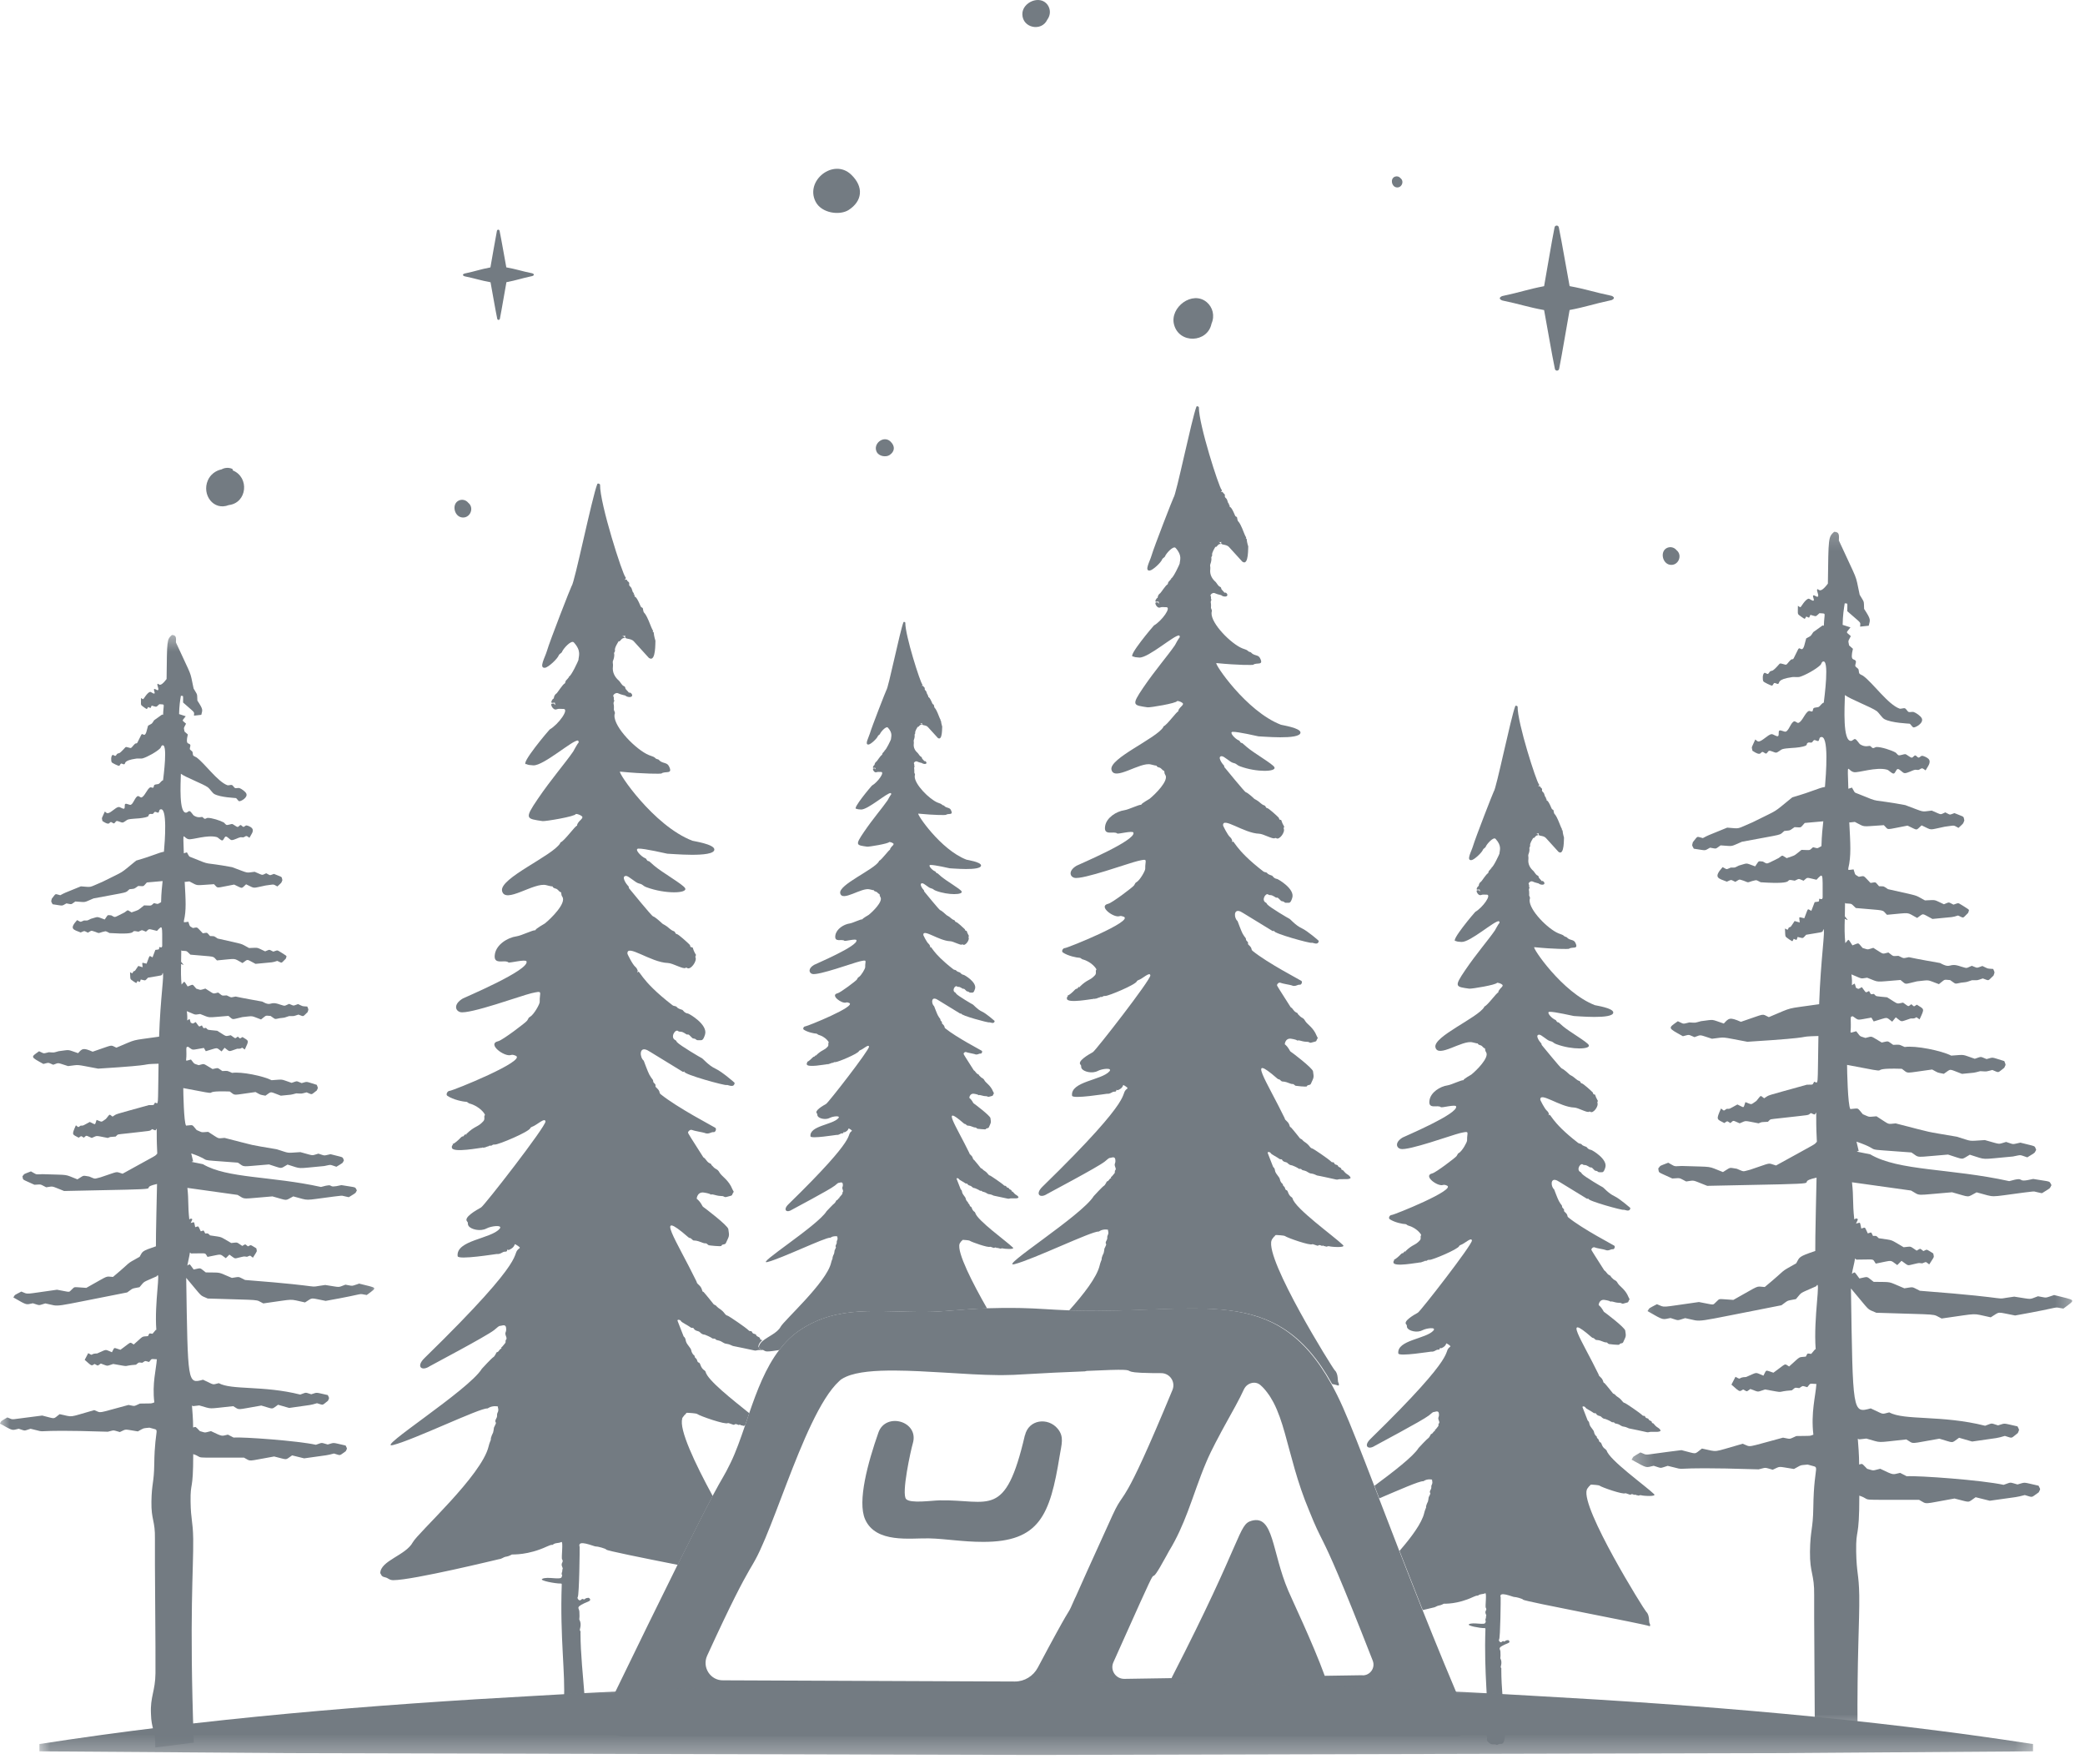
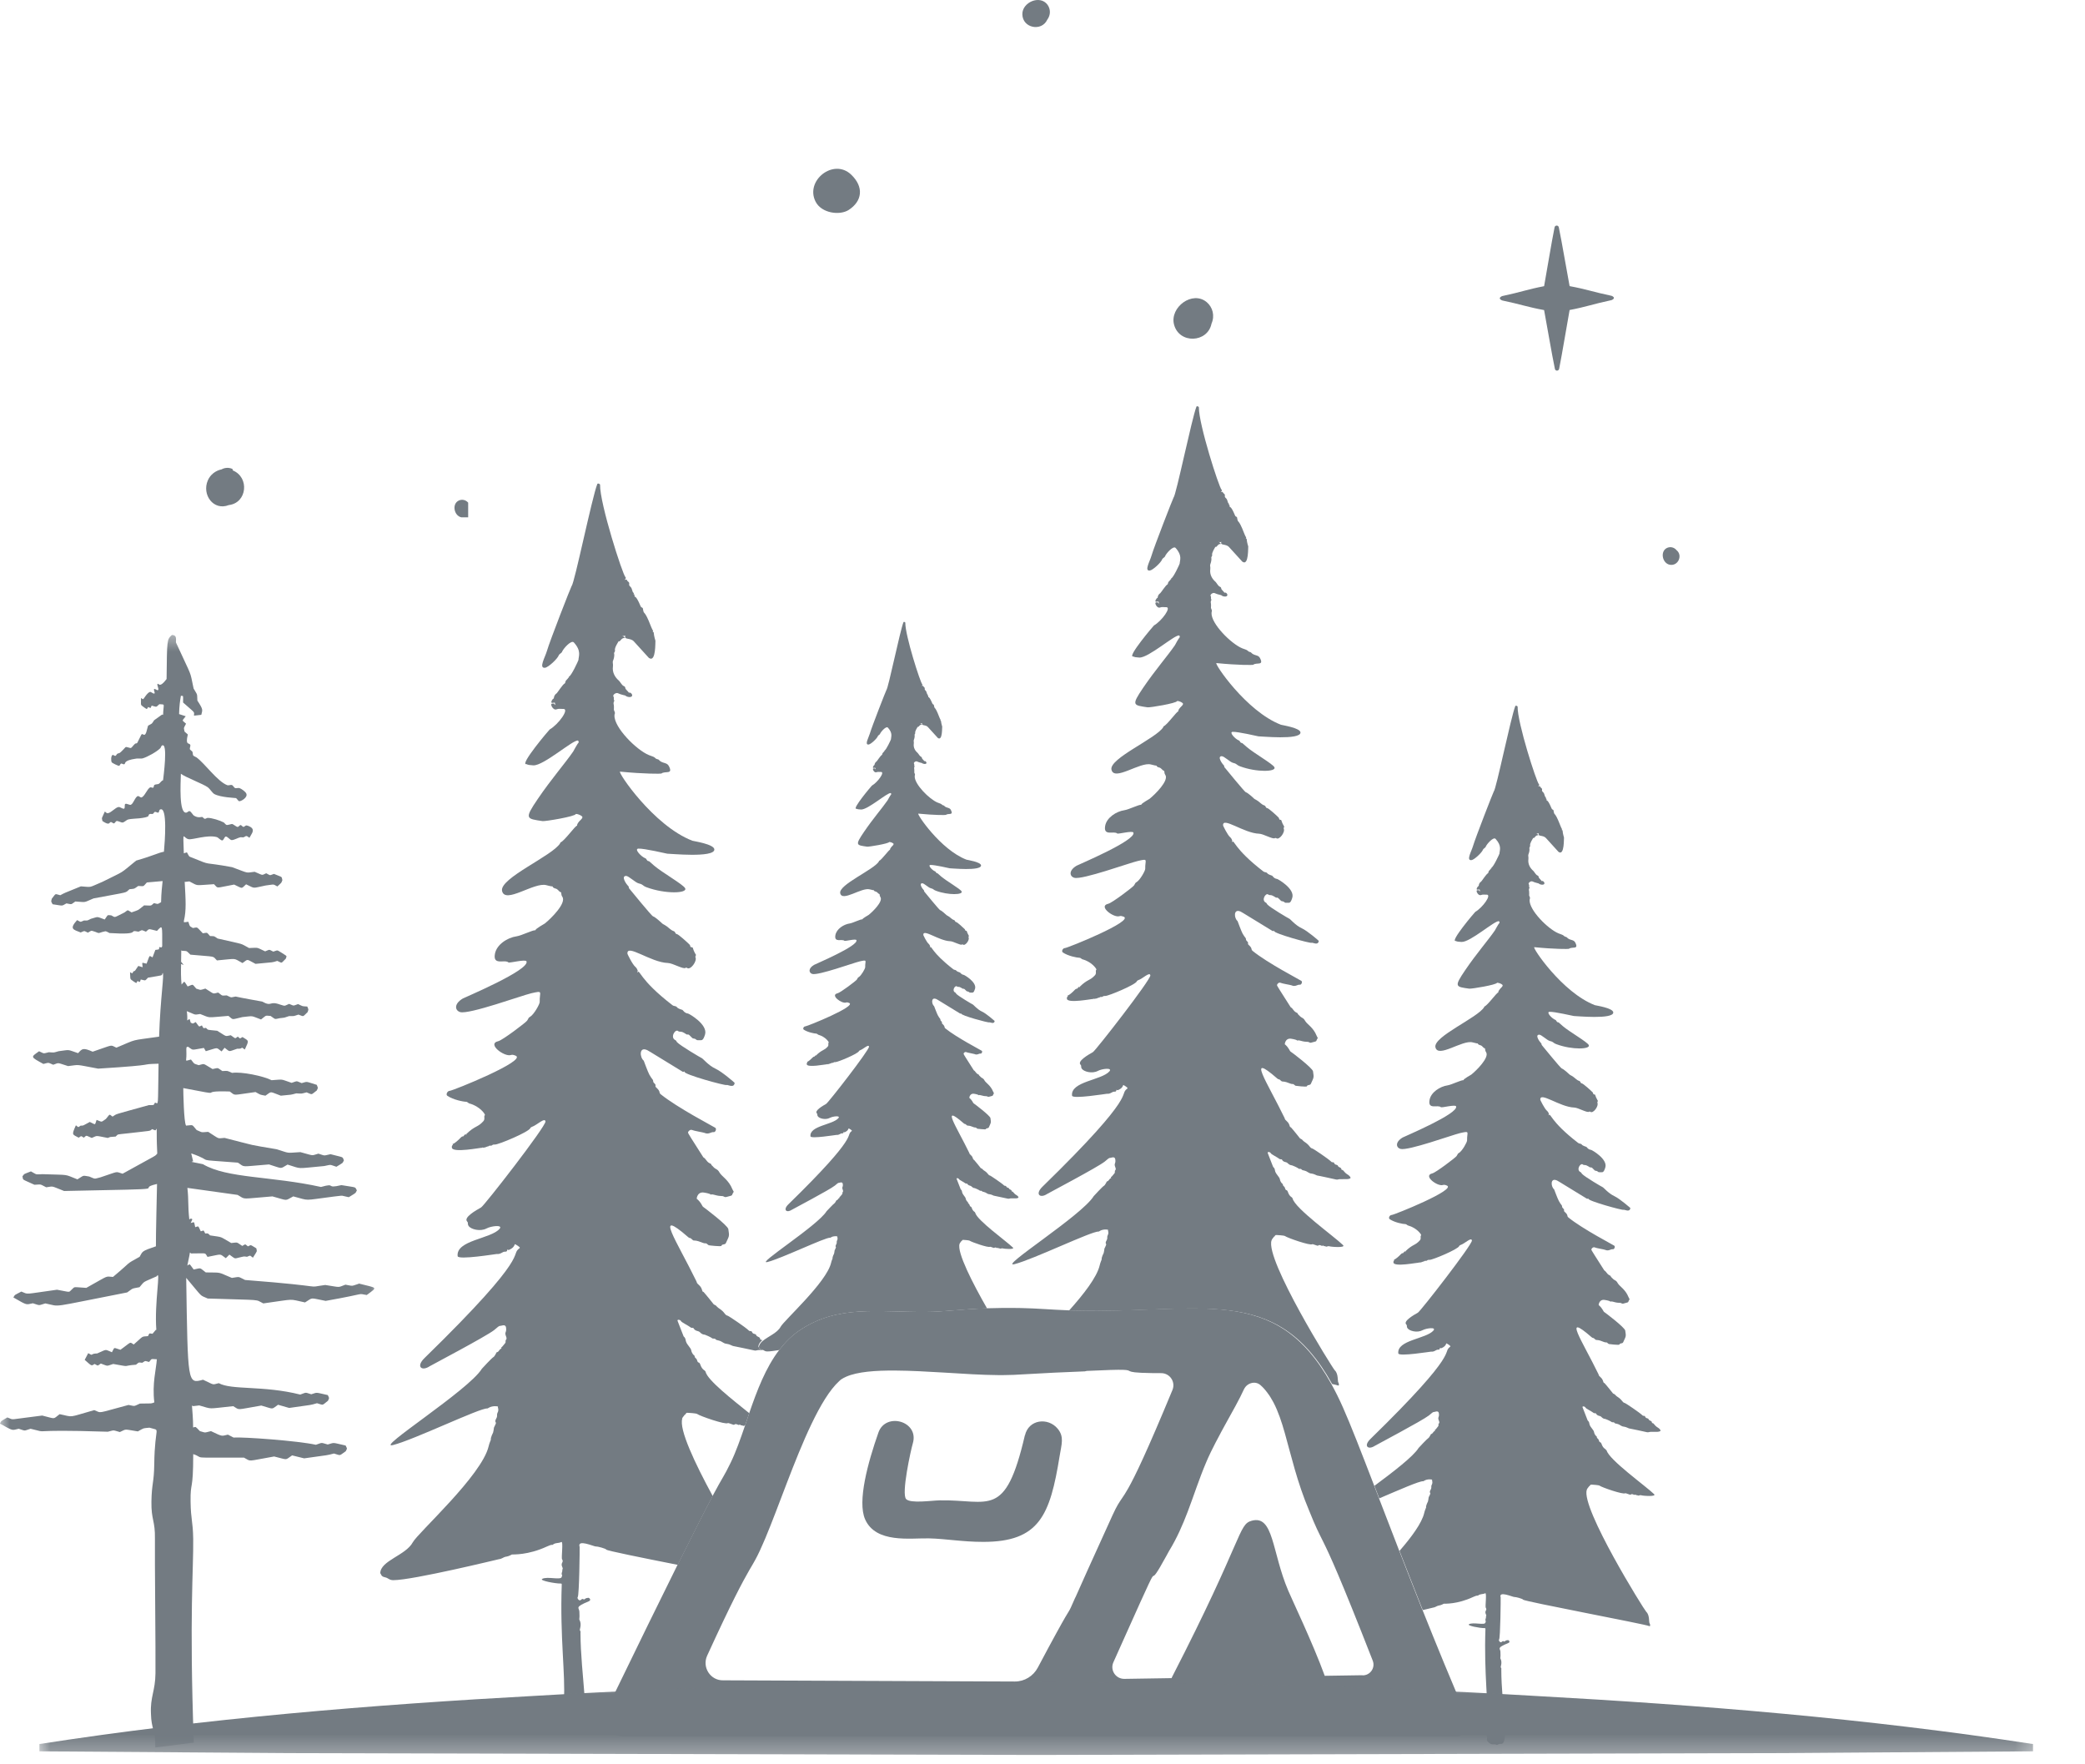
<svg xmlns="http://www.w3.org/2000/svg" width="104" height="88" viewBox="0 0 104 88" fill="none">
  <path d="M80.374 14.752C79.448 14.557 79.128 14.425 78.292 14.271C78.172 13.645 77.908 12.077 77.754 11.34C77.73 11.22 77.566 11.223 77.542 11.34C77.391 12.08 77.136 13.645 77.02 14.274C76.184 14.435 75.864 14.57 74.936 14.766C74.912 14.772 74.81 14.818 74.81 14.877C74.81 14.935 74.912 14.981 74.936 14.987C75.864 15.181 76.184 15.313 77.02 15.466C77.139 16.094 77.403 17.66 77.558 18.397C77.582 18.518 77.744 18.515 77.77 18.397C77.919 17.657 78.176 16.094 78.292 15.463C79.128 15.304 79.448 15.169 80.374 14.971C80.4 14.966 80.502 14.92 80.502 14.861C80.502 14.802 80.4 14.756 80.374 14.752Z" fill="#737B82" />
-   <path d="M26.55 13.632C25.973 13.513 25.777 13.43 25.255 13.335C25.181 12.945 25.014 11.97 24.919 11.512C24.904 11.438 24.802 11.438 24.787 11.512C24.696 11.973 24.535 12.948 24.462 13.338C23.943 13.435 23.742 13.523 23.167 13.645C23.153 13.648 23.088 13.675 23.091 13.712C23.094 13.748 23.153 13.777 23.171 13.78C23.748 13.9 23.946 13.983 24.468 14.078C24.541 14.468 24.707 15.443 24.802 15.899C24.818 15.974 24.919 15.974 24.934 15.899C25.027 15.439 25.186 14.465 25.261 14.075C25.78 13.976 25.979 13.89 26.554 13.768C26.57 13.764 26.633 13.737 26.63 13.699C26.628 13.663 26.57 13.636 26.55 13.632Z" fill="#737B82" />
  <path d="M52.238 0.982C52.416 0.743 52.404 0.45 52.251 0.238C51.877 -0.274 50.985 0.113 50.995 0.711C51.003 1.404 51.956 1.59 52.238 0.982Z" fill="#737B82" />
  <path d="M60.431 16.14C60.606 15.737 60.485 15.323 60.194 15.073C59.481 14.471 58.344 15.325 58.559 16.18C58.809 17.167 60.237 17.108 60.431 16.14Z" fill="#737B82" />
  <path d="M83.621 27.435C83.496 27.291 83.315 27.26 83.162 27.324C82.793 27.485 82.911 28.087 83.278 28.166C83.707 28.255 83.955 27.693 83.618 27.435H83.621Z" fill="#737B82" />
-   <path d="M23.352 25.071C23.229 24.928 23.048 24.896 22.895 24.961C22.526 25.12 22.642 25.724 23.011 25.803C23.438 25.893 23.688 25.331 23.349 25.071H23.352Z" fill="#737B82" />
-   <path d="M69.854 8.885C69.778 8.796 69.663 8.775 69.569 8.815C69.338 8.915 69.408 9.294 69.642 9.343C69.91 9.401 70.066 9.044 69.854 8.885Z" fill="#737B82" />
+   <path d="M23.352 25.071C23.229 24.928 23.048 24.896 22.895 24.961C22.526 25.12 22.642 25.724 23.011 25.803H23.352Z" fill="#737B82" />
  <path d="M40.68 10.055C40.978 10.642 41.887 10.755 42.329 10.474C43 10.044 43.116 9.334 42.449 8.703C41.576 7.88 40.148 9.004 40.68 10.055Z" fill="#737B82" />
-   <path d="M43.73 22.54C43.843 22.767 44.197 22.811 44.367 22.699C44.625 22.534 44.671 22.26 44.413 22.018C44.074 21.701 43.525 22.134 43.73 22.54Z" fill="#737B82" />
  <path d="M11.606 23.462C11.617 23.435 11.609 23.395 11.571 23.379C11.382 23.306 11.203 23.329 11.049 23.412C10.758 23.474 10.496 23.662 10.367 23.96C10.057 24.673 10.649 25.493 11.412 25.192C12.331 25.084 12.453 23.802 11.609 23.462H11.606Z" fill="#737B82" />
-   <path d="M34.135 53.48C34.122 53.464 34.129 53.457 34.116 53.464C34.109 53.491 34.125 53.488 34.135 53.48Z" fill="#737B82" />
  <path d="M34.017 70.769C34.046 70.683 34.116 70.631 34.156 70.558H34.181C34.212 70.499 34.239 70.449 34.315 70.468C34.328 70.468 34.727 70.489 34.774 70.526C34.906 70.627 36.197 71.076 36.304 70.981C36.329 70.959 36.598 71.086 36.62 71.064C36.69 70.999 36.768 71.045 36.823 71.07C36.869 71.091 36.921 71.018 36.947 71.091C36.993 71.083 37.036 71.1 37.079 71.12C37.087 71.123 37.123 71.11 37.165 71.1C37.232 70.898 37.302 70.691 37.373 70.486C36.541 69.816 35.289 68.84 35.194 68.421C35.189 68.4 35.173 68.378 35.154 68.365C35.044 68.298 34.979 68.197 34.936 68.074C34.872 67.883 34.823 68.034 34.77 67.846C34.737 67.724 34.635 67.736 34.651 67.638C34.654 67.614 34.519 67.561 34.476 67.34C34.454 67.228 34.275 67.079 34.221 66.921C34.181 66.808 34.215 66.759 34.1 66.657C34.089 66.649 33.815 65.913 33.799 65.886C33.756 65.8 33.938 65.813 33.974 65.902C33.993 65.95 34.358 66.132 34.446 66.206C34.5 66.253 34.528 66.213 34.586 66.24C34.614 66.253 34.611 66.35 34.817 66.396C34.942 66.424 34.949 66.557 35.157 66.571C35.17 66.571 35.455 66.692 35.523 66.749C35.576 66.792 35.646 66.738 35.689 66.796C35.722 66.842 35.781 66.842 35.834 66.858C36.062 66.913 36.058 67.01 36.261 67.029C36.38 67.039 36.555 67.142 36.568 67.136C36.581 67.131 37.601 67.353 37.612 67.354C37.701 67.383 37.744 67.34 37.843 67.337C37.935 67.337 38.005 67.337 38.068 67.337C38.044 67.324 38.018 67.311 37.982 67.306C37.849 67.278 37.865 67.201 37.83 67.174C37.83 67.047 37.908 66.947 38.018 66.851C37.998 66.829 37.975 66.818 37.945 66.824L37.919 66.799C37.919 66.722 37.868 66.7 37.813 66.673C37.655 66.603 37.791 66.571 37.608 66.525C37.555 66.514 37.526 66.477 37.506 66.428C37.48 66.366 37.407 66.415 37.358 66.369C37.17 66.184 36.347 65.641 36.313 65.632C36.114 65.579 36.202 65.471 35.828 65.232C35.788 65.203 35.758 65.17 35.726 65.133C35.695 65.1 35.643 65.084 35.603 65.06C35.603 65.06 35.21 64.562 35.09 64.436C34.995 64.439 35.06 64.274 34.872 64.102C34.721 63.966 34.774 63.984 34.74 63.914C33.756 61.892 32.583 60.19 34.322 61.701C34.439 61.803 34.396 61.69 34.536 61.833C34.562 61.858 34.579 61.876 34.621 61.873C34.78 61.873 34.922 61.941 35.068 61.994C35.176 62.034 35.21 61.999 35.243 62.027C35.28 62.054 35.312 62.086 35.352 62.11C35.364 62.116 35.972 62.187 35.984 62.14C36.019 62.031 36.159 62.107 36.208 61.999C36.366 61.647 36.393 61.687 36.329 61.304C36.294 61.112 35.13 60.233 35.084 60.204C35.014 60.165 35.008 60.015 34.767 59.8C34.731 59.87 34.746 59.434 35.1 59.48C35.111 59.48 35.379 59.52 35.444 59.575C35.487 59.612 35.447 59.544 35.6 59.587C36.025 59.708 35.982 59.612 36.125 59.692C36.194 59.728 36.243 59.695 36.307 59.682C36.601 59.612 36.472 59.625 36.584 59.47C36.617 59.424 36.574 59.418 36.531 59.314C36.35 58.859 36.009 58.681 35.898 58.496C35.828 58.377 35.808 58.358 35.689 58.291C35.603 58.245 35.554 58.162 35.484 58.106C35.484 58.004 35.379 58.079 35.226 57.864C35.133 57.735 35.097 57.74 35.084 57.726C34.543 56.867 34.307 56.524 34.318 56.484C34.341 56.398 34.443 56.328 34.519 56.361C34.621 56.407 35.078 56.481 35.133 56.503C35.355 56.603 35.453 56.453 35.597 56.468C35.683 56.481 35.754 56.315 35.683 56.253C35.625 56.207 33.786 55.252 32.954 54.577C32.863 54.498 32.94 54.481 32.831 54.343C32.755 54.244 32.682 54.231 32.696 54.155C32.721 54.045 32.577 54.038 32.58 53.919C32.58 53.838 32.534 53.857 32.389 53.599C32.316 53.467 32.11 52.905 32.11 52.905C31.91 52.741 31.87 52.201 32.263 52.37C32.288 52.38 32.128 52.271 34.054 53.457C34.097 53.484 34.159 53.408 34.143 53.457C34.1 53.589 36.178 54.161 36.246 54.118C36.291 54.088 36.617 54.296 36.644 54.01C36.644 53.999 36.012 53.454 35.705 53.312C35.318 53.134 35.054 52.781 34.992 52.77C34.973 52.766 33.928 52.155 33.769 51.98C33.742 51.948 33.729 51.899 33.696 51.884C33.4 51.752 33.689 51.3 33.828 51.429C33.849 51.451 33.895 51.459 33.928 51.458C34.083 51.448 34.236 51.614 34.282 51.601C34.364 51.58 34.393 51.641 34.525 51.767C34.592 51.832 34.626 51.762 34.74 51.865C34.764 51.891 34.86 51.884 34.919 51.884C35.011 51.884 35.075 51.899 35.167 51.601C35.321 51.101 34.374 50.56 34.318 50.553C34.135 50.529 34.07 50.385 34.04 50.372C33.99 50.358 33.818 50.308 33.769 50.24C33.717 50.163 33.621 50.194 33.551 50.143C31.833 48.821 31.932 48.323 31.793 48.501C31.777 48.455 31.777 48.471 31.797 48.446C31.846 48.511 31.797 48.313 31.701 48.234C31.539 48.099 31.301 47.589 31.298 47.576C31.242 47.044 32.454 48.006 33.317 48.032C33.551 48.036 34.092 48.363 34.196 48.274C34.208 48.261 34.251 48.261 34.264 48.274C34.433 48.419 34.789 47.933 34.688 47.742C34.675 47.721 34.704 47.678 34.712 47.643C34.721 47.61 34.694 47.595 34.681 47.57C34.525 47.29 34.592 47.25 34.5 47.247C34.414 47.247 34.433 47.156 34.411 47.13C34.285 46.998 33.836 46.599 33.769 46.592C33.673 46.586 33.689 46.473 33.618 46.449C33.525 46.417 33.462 46.371 33.412 46.328C33.188 46.126 33.078 46.107 33.038 46.067C32.979 46.007 32.659 45.72 32.577 45.707C32.51 45.699 31.427 44.362 31.416 44.352C31.32 44.26 31.413 44.26 31.314 44.169C31.255 44.114 30.961 43.701 31.225 43.688C31.357 43.684 31.695 44.028 31.866 44.064C32.107 44.12 32.027 44.171 32.253 44.255C33.191 44.602 34.307 44.562 34.175 44.303C34.076 44.114 33.038 43.526 32.632 43.179C32.408 42.988 32.382 42.948 32.358 42.951C32.257 42.951 32.257 42.832 32.193 42.81C31.992 42.74 31.618 42.343 31.84 42.327C32.121 42.31 33.271 42.58 33.283 42.58C33.382 42.574 35.643 42.802 35.632 42.369C35.625 42.104 34.589 41.953 34.536 41.934C32.586 41.183 30.776 38.471 30.93 38.487C32.15 38.607 32.967 38.597 32.989 38.583C33.17 38.435 33.597 38.656 33.36 38.204C33.26 38.011 33.029 38.094 32.863 37.9C32.82 37.85 32.758 37.892 32.675 37.8C32.626 37.744 32.513 37.721 32.365 37.661C31.744 37.406 30.623 36.281 30.65 35.682C30.657 35.534 30.717 35.636 30.62 35.405C30.617 35.395 30.631 35.249 30.617 35.166C30.607 35.111 30.582 35.045 30.647 34.945C30.582 34.892 30.647 34.813 30.601 34.748C30.537 34.662 30.727 34.529 30.822 34.576C30.981 34.655 31.182 34.681 31.192 34.692C31.271 34.778 31.523 34.806 31.532 34.692C31.542 34.595 31.41 34.509 31.37 34.556C31.357 34.523 31.375 34.555 31.225 34.385C31.157 34.308 31.225 34.262 31.102 34.213C31.02 34.176 30.921 33.991 30.875 33.952C30.687 33.792 30.528 33.549 30.574 33.233C30.591 33.116 30.539 33.036 30.582 32.944C30.614 32.874 30.66 32.702 30.631 32.593C30.62 32.541 30.693 32.498 30.674 32.438C30.641 32.315 30.835 32.025 30.862 31.976C30.921 32.059 30.988 31.797 31.148 31.826C31.219 31.837 31.056 31.712 31.047 31.7C31.096 31.684 31.024 31.751 31.192 31.705C31.206 31.734 31.219 31.681 31.192 31.705C31.102 31.927 31.437 31.794 31.618 31.992C32.494 32.947 32.338 32.797 32.389 32.828C32.725 33.03 32.682 32.009 32.693 31.958C32.693 31.958 32.623 31.745 32.607 31.552C32.604 31.497 32.53 31.54 32.567 31.484C32.593 31.447 32.561 31.476 32.478 31.263C32.11 30.301 32.131 30.744 32.067 30.354C32.054 30.284 31.989 30.326 31.953 30.234C31.685 29.593 31.648 29.825 31.652 29.733C31.658 29.586 31.539 29.64 31.612 29.616C31.612 29.604 31.612 29.577 31.612 29.577C31.513 29.524 31.562 29.365 31.433 29.253C31.32 29.158 31.449 29.097 31.335 29.011C31.209 28.916 31.328 28.9 31.185 28.91C31.166 28.943 31.153 28.919 31.163 28.91C31.206 28.876 31.238 28.824 31.2 28.79C31.059 28.671 29.919 25.13 29.931 24.178C29.931 24.135 29.814 24.086 29.792 24.145C29.528 24.82 28.655 29.091 28.515 29.223C28.49 29.244 27.423 31.969 27.277 32.48C27.184 32.794 26.864 33.334 27.181 33.307C27.35 33.291 27.823 32.848 27.875 32.676C27.888 32.633 28.014 32.56 28.026 32.53C28.087 32.355 28.496 31.906 28.622 32.041C29.015 32.471 28.859 32.729 28.853 32.92C28.853 32.941 28.493 33.73 28.37 33.756C28.37 33.756 28.37 33.776 28.38 33.799C28.364 33.826 28.388 33.783 28.38 33.799C28.308 33.805 28.413 33.764 28.235 33.939C28.189 33.985 28.208 34.071 28.165 34.09C28.073 34.13 27.799 34.556 27.772 34.576C27.611 34.681 27.633 34.837 27.62 34.84C27.552 34.853 27.436 35.071 27.547 35.058C27.737 35.039 27.654 35.031 27.7 35.163C27.683 35.171 27.722 35.19 27.7 35.163C27.614 35.12 27.683 35.064 27.525 35.098C27.426 35.12 27.593 35.445 27.756 35.381C27.866 35.335 27.977 35.365 28.087 35.359C28.431 35.338 27.858 36.131 27.42 36.383C27.393 36.398 25.896 38.164 26.256 38.115C26.318 38.107 26.213 38.154 26.603 38.174C27.116 38.199 28.601 36.874 28.831 36.938C28.859 36.948 28.877 37.031 28.853 37.05C28.797 37.096 28.601 37.47 28.592 37.483C28.173 38.091 27.501 38.853 26.825 39.849C26.143 40.853 26.247 40.832 27.065 40.955C27.194 40.972 28.687 40.727 28.721 40.602C28.724 40.589 28.889 40.602 29.031 40.718C29.108 40.783 28.942 40.912 28.893 40.966C28.737 41.154 28.8 41.191 28.788 41.184C28.718 41.144 28.152 41.956 27.955 42.018C27.955 42.018 27.952 42.042 27.944 42.055C27.574 42.681 24.901 43.806 25.043 44.438C25.193 45.109 26.643 43.985 27.251 44.15C27.465 44.209 27.55 44.214 27.571 44.214C27.55 44.258 27.648 44.303 27.7 44.316C27.845 44.346 27.866 44.47 27.964 44.497C28.026 44.516 27.964 44.602 28.05 44.731C28.265 45.048 27.469 45.831 27.172 46.064C27.145 46.086 26.715 46.317 26.702 46.4C26.586 46.377 26.001 46.67 25.767 46.701C25.314 46.764 24.766 47.111 24.686 47.583C24.581 48.175 25.175 47.837 25.361 48.003C25.411 48.046 26.213 47.831 26.262 47.95C26.434 48.382 23.18 49.748 23.085 49.803C22.625 50.077 22.695 50.405 22.953 50.48C23.395 50.609 26.051 49.644 26.498 49.542C27.125 49.398 26.904 49.463 26.92 49.979C26.92 50.087 26.634 50.6 26.444 50.713C26.342 50.775 26.392 50.756 26.293 50.907C26.232 50.999 25.064 51.884 24.855 51.931C24.261 52.066 25.172 52.733 25.486 52.621C25.559 52.594 25.642 52.625 25.712 52.652C26.345 52.883 22.575 54.409 22.427 54.409C22.321 54.409 22.222 54.591 22.314 54.656C22.606 54.855 23.113 54.954 23.257 54.954C23.309 54.954 23.362 55.024 23.408 55.037C23.946 55.178 24.215 55.589 24.188 55.618C24.108 55.694 24.218 55.802 24.108 55.925C23.825 56.242 23.703 56.13 23.25 56.573C23.312 56.622 23.177 56.629 23.25 56.6C23.25 56.619 23.263 56.484 23.121 56.665C23.147 56.696 23.082 56.632 22.975 56.748C22.879 56.853 22.679 57.031 22.591 57.055C22.532 57.071 22.618 57.092 22.585 57.111C22.535 57.138 22.535 57.184 22.539 57.234C22.547 57.528 24 57.234 24.04 57.249C24.056 57.194 24.096 57.289 24.112 57.237C24.207 57.249 24.28 57.181 24.37 57.172C24.416 57.111 24.492 57.172 24.548 57.121C24.578 57.089 24.637 57.082 24.69 57.086C24.842 57.102 26.385 56.46 26.454 56.266C26.462 56.242 26.498 56.216 26.527 56.207C26.788 56.118 27.178 55.716 27.208 55.934C27.243 56.167 24.155 60.138 23.997 60.224C23.755 60.359 23.11 60.723 23.3 60.924C23.378 61.004 23.297 61.034 23.378 61.152C23.491 61.317 23.957 61.44 24.271 61.271C24.502 61.148 25.1 61.075 24.919 61.29C24.492 61.793 22.735 61.855 22.827 62.654C22.852 62.857 24.75 62.543 24.779 62.546C24.991 62.569 25.057 62.42 25.199 62.43C25.301 62.436 25.295 62.362 25.298 62.349C25.311 62.276 25.314 62.381 25.414 62.331C25.715 62.193 25.645 62.018 25.709 62.064C25.721 62.073 25.976 62.209 25.922 62.249C25.381 62.654 26.68 62.368 21.171 67.74C20.741 68.16 21.029 68.411 21.429 68.147C21.515 68.093 24.241 66.66 24.647 66.342C24.846 66.181 24.874 66.124 24.984 66.128C25.006 66.128 25.218 66.028 25.242 66.214C25.279 66.504 25.143 66.405 25.248 66.673C25.269 66.732 25.279 66.781 25.242 66.821C25.193 66.872 25.242 66.94 25.199 66.99C25.162 67.026 25.061 67.174 25.008 67.208C24.968 67.232 25.04 67.263 25.008 67.267C24.898 67.284 24.892 67.442 24.772 67.447C24.772 67.447 24.671 67.662 24.61 67.69C24.548 67.717 24.04 68.258 24.035 68.271C23.383 69.34 18.664 72.312 19.606 72.075C20.655 71.81 23.964 70.209 24.304 70.252C24.323 70.252 24.346 70.237 24.363 70.225C24.561 70.102 24.83 70.136 24.842 70.161C24.809 70.195 24.908 70.304 24.815 70.468C24.776 70.541 24.806 70.612 24.785 70.683C24.756 70.772 24.658 70.858 24.739 70.968C24.747 70.981 24.683 71.113 24.677 71.126C24.61 71.229 24.65 71.245 24.597 71.447C24.597 71.46 24.462 71.694 24.483 71.814C24.483 71.826 24.406 71.982 24.373 72.137C24.035 73.592 20.848 76.45 20.59 76.926C20.24 77.582 18.968 77.84 18.968 78.472C19.02 78.511 18.995 78.629 19.195 78.669C19.38 78.706 19.404 78.815 19.619 78.815C20.603 78.814 24.876 77.768 24.904 77.765C25.014 77.76 25.137 77.658 25.212 77.648C25.417 77.621 25.516 77.535 25.533 77.535C25.592 77.526 26.326 77.578 27.28 77.136C27.568 77.001 27.544 77.077 27.571 77.05C27.691 76.935 27.863 76.985 27.998 76.911C28.109 76.849 27.99 77.701 28.036 77.771C28.066 77.82 28.084 77.867 28.047 77.932C27.944 78.101 28.136 78.214 28.044 78.293C28.079 78.386 27.968 78.475 28.041 78.57C28.05 78.583 28.02 78.616 28.02 78.64C28.017 78.841 27.297 78.607 27.043 78.752C26.895 78.835 27.691 78.986 27.961 78.983C27.998 78.983 28.023 78.983 28.02 79.032C27.925 81.711 28.211 83.499 28.127 84.827C28.106 85.188 28.041 85.217 28.097 85.383C28.159 85.567 28.036 85.597 28.159 85.733C28.391 85.988 28.549 85.84 28.665 85.918C28.733 85.964 28.781 85.84 28.923 85.865C29.477 85.954 28.959 83.552 28.955 81.458C28.955 81.415 28.972 81.366 28.929 81.326C28.889 81.289 29.041 81.047 28.902 80.79C28.877 80.743 28.923 80.78 28.899 80.374C28.886 80.18 28.647 80.169 29.369 79.868C29.514 79.806 29.394 79.693 29.348 79.694C29.17 79.707 29.19 79.766 29.141 79.775C29.098 79.783 29.061 79.713 28.998 79.783C28.886 79.904 28.77 79.697 28.816 79.661C28.893 79.6 28.92 77.185 28.912 77.156C28.773 76.743 29.636 77.145 29.725 77.136C29.808 77.126 30.22 77.239 30.244 77.292C30.27 77.344 32.008 77.695 33.806 78.051C34.704 76.244 35.223 75.233 35.55 74.619C34.664 72.99 33.858 71.282 34.033 70.757L34.017 70.769Z" fill="#737B82" />
  <path d="M47.93 50.52C47.93 50.538 47.946 50.53 47.946 50.53C47.94 50.523 47.937 50.52 47.933 50.52H47.93Z" fill="#737B82" />
  <path d="M37.836 67.177C37.87 67.205 37.855 67.281 37.988 67.31C38.024 67.314 38.048 67.327 38.074 67.34C38.133 67.37 38.169 67.407 38.27 67.407C38.398 67.407 38.612 67.38 38.87 67.337C39.161 66.956 39.495 66.617 39.895 66.35C41.801 65.071 43.767 65.457 46.182 65.437C47.1 65.437 47.836 65.305 49.234 65.259C48.527 64.024 47.725 62.467 47.863 62.042C47.881 61.984 47.927 61.951 47.956 61.901H47.97C47.989 61.865 48.011 61.83 48.059 61.843C48.059 61.843 48.333 61.858 48.365 61.882C48.452 61.951 49.31 62.248 49.38 62.186C49.396 62.172 49.578 62.258 49.594 62.242C49.638 62.199 49.691 62.229 49.727 62.248C49.759 62.263 49.793 62.215 49.812 62.263C49.842 62.258 49.869 62.269 49.898 62.282C49.906 62.285 49.987 62.252 50.011 62.266C50.044 62.288 50.644 62.338 50.523 62.223C50.196 61.905 48.729 60.859 48.643 60.488C48.64 60.475 48.627 60.461 48.619 60.451C48.544 60.405 48.502 60.337 48.474 60.257C48.431 60.131 48.401 60.233 48.365 60.107C48.342 60.026 48.276 60.032 48.283 59.969C48.283 59.953 48.194 59.916 48.167 59.771C48.151 59.698 48.032 59.596 47.998 59.493C47.973 59.418 47.995 59.384 47.919 59.318C47.919 59.318 47.728 58.822 47.718 58.803C47.691 58.746 47.811 58.754 47.836 58.816C47.847 58.849 48.091 58.969 48.148 59.018C48.186 59.05 48.204 59.022 48.244 59.041C48.263 59.05 48.263 59.114 48.398 59.144C48.481 59.163 48.487 59.252 48.626 59.262C48.626 59.262 48.825 59.342 48.868 59.381C48.901 59.411 48.95 59.372 48.979 59.411C49 59.443 49.04 59.443 49.073 59.451C49.224 59.489 49.224 59.556 49.36 59.566C49.439 59.572 49.565 59.636 49.565 59.636L50.259 59.784C50.318 59.802 50.348 59.775 50.414 59.771C50.684 59.768 50.721 59.787 50.804 59.735C50.804 59.676 50.73 59.625 50.705 59.612C50.533 59.51 50.546 59.421 50.477 59.431L50.463 59.415C50.463 59.365 50.428 59.348 50.391 59.332C50.288 59.286 50.377 59.265 50.253 59.233C50.219 59.225 50.202 59.2 50.186 59.169C50.167 59.127 50.119 59.163 50.087 59.13C49.962 59.007 49.415 58.644 49.393 58.638C49.261 58.604 49.32 58.529 49.07 58.373C49.043 58.354 49.024 58.334 49.003 58.308C48.981 58.288 48.947 58.275 48.92 58.261C48.92 58.261 48.659 57.928 48.58 57.845C48.514 57.845 48.557 57.735 48.435 57.624C48.336 57.535 48.369 57.547 48.346 57.501C47.691 56.156 46.911 55.021 48.069 56.028C48.148 56.097 48.118 56.02 48.213 56.114C48.229 56.13 48.244 56.143 48.269 56.143C48.376 56.143 48.468 56.186 48.567 56.223C48.637 56.246 48.662 56.229 48.683 56.245C48.709 56.262 48.726 56.285 48.755 56.299C48.755 56.299 49.165 56.348 49.175 56.321C49.197 56.246 49.291 56.299 49.323 56.229C49.426 55.992 49.446 56.02 49.403 55.767C49.38 55.638 48.603 55.056 48.573 55.037C48.527 55.013 48.521 54.911 48.361 54.766C48.336 54.812 48.346 54.524 48.583 54.554C48.583 54.554 48.769 54.581 48.809 54.619C48.837 54.643 48.809 54.597 48.914 54.627C49.197 54.709 49.169 54.647 49.264 54.696C49.31 54.72 49.344 54.696 49.383 54.69C49.581 54.643 49.495 54.65 49.568 54.548C49.59 54.518 49.562 54.514 49.535 54.444C49.415 54.142 49.188 54.022 49.113 53.9C49.067 53.82 49.056 53.807 48.976 53.761C48.917 53.731 48.887 53.675 48.837 53.639C48.837 53.57 48.769 53.62 48.666 53.476C48.603 53.39 48.58 53.392 48.573 53.384C48.213 52.812 48.057 52.585 48.062 52.556C48.078 52.502 48.143 52.453 48.194 52.477C48.263 52.508 48.567 52.556 48.603 52.572C48.752 52.641 48.818 52.539 48.914 52.551C48.973 52.556 49.019 52.45 48.97 52.41C48.933 52.379 47.706 51.743 47.153 51.294C47.091 51.244 47.144 51.233 47.074 51.138C47.024 51.069 46.975 51.063 46.984 51.015C47 50.94 46.905 50.934 46.908 50.857C46.908 50.805 46.876 50.818 46.782 50.646C46.733 50.556 46.594 50.186 46.594 50.186C46.462 50.077 46.434 49.718 46.698 49.829C46.714 49.834 46.609 49.764 47.89 50.553C47.906 50.563 47.922 50.553 47.933 50.55C47.933 50.55 47.952 50.541 47.946 50.556C47.919 50.646 49.301 51.023 49.347 50.993C49.377 50.975 49.595 51.109 49.614 50.923C49.614 50.923 49.194 50.55 48.987 50.458C48.729 50.338 48.554 50.104 48.514 50.096C48.502 50.096 47.807 49.687 47.701 49.571C47.682 49.552 47.672 49.515 47.651 49.506C47.454 49.417 47.645 49.116 47.74 49.205C47.755 49.219 47.783 49.226 47.807 49.222C47.909 49.218 48.011 49.328 48.045 49.318C48.1 49.304 48.118 49.347 48.207 49.429C48.25 49.472 48.276 49.426 48.352 49.496C48.366 49.512 48.431 49.509 48.468 49.509C48.53 49.509 48.573 49.522 48.634 49.321C48.736 48.99 48.105 48.627 48.069 48.624C47.946 48.605 47.903 48.511 47.881 48.504C47.847 48.492 47.734 48.461 47.704 48.415C47.669 48.366 47.605 48.385 47.559 48.35C46.416 47.468 46.48 47.14 46.387 47.256C46.379 47.226 46.379 47.236 46.387 47.22C46.419 47.263 46.387 47.13 46.324 47.078C46.215 46.989 46.056 46.642 46.056 46.642C46.02 46.288 46.825 46.928 47.398 46.946C47.553 46.949 47.916 47.167 47.983 47.11C47.992 47.1 48.019 47.1 48.029 47.11C48.14 47.204 48.379 46.882 48.312 46.756C48.303 46.74 48.32 46.713 48.326 46.688C48.333 46.667 48.315 46.654 48.306 46.639C48.201 46.452 48.247 46.427 48.186 46.424C48.131 46.424 48.143 46.363 48.124 46.347C48.041 46.261 47.744 45.994 47.698 45.991C47.632 45.987 47.645 45.911 47.596 45.895C47.534 45.874 47.491 45.846 47.457 45.815C47.307 45.68 47.233 45.667 47.209 45.64C47.169 45.6 46.957 45.41 46.901 45.4C46.855 45.395 46.136 44.507 46.126 44.497C46.062 44.435 46.126 44.435 46.059 44.375C46.02 44.338 45.822 44.064 46 44.055C46.09 44.051 46.314 44.279 46.429 44.303C46.588 44.341 46.535 44.375 46.687 44.43C47.309 44.66 48.054 44.633 47.965 44.461C47.9 44.335 47.209 43.945 46.938 43.711C46.787 43.585 46.773 43.556 46.754 43.556C46.687 43.556 46.687 43.477 46.644 43.462C46.508 43.416 46.261 43.152 46.41 43.142C46.597 43.13 47.371 43.308 47.371 43.308C47.44 43.305 48.941 43.456 48.935 43.166C48.93 42.991 48.24 42.891 48.207 42.878C46.908 42.377 45.703 40.573 45.808 40.582C46.618 40.662 47.163 40.657 47.179 40.645C47.298 40.546 47.583 40.694 47.427 40.393C47.358 40.262 47.206 40.318 47.094 40.189C47.067 40.156 47.024 40.183 46.972 40.122C46.938 40.086 46.862 40.07 46.766 40.03C46.354 39.861 45.607 39.111 45.626 38.715C45.63 38.616 45.669 38.683 45.604 38.53C45.604 38.53 45.614 38.425 45.604 38.371C45.598 38.333 45.583 38.29 45.623 38.223C45.58 38.19 45.623 38.134 45.593 38.094C45.55 38.035 45.676 37.949 45.739 37.979C45.848 38.032 45.986 38.057 45.986 38.057C46.037 38.111 46.207 38.131 46.212 38.057C46.219 37.992 46.133 37.935 46.105 37.968C46.096 37.946 46.112 37.968 46.01 37.854C45.964 37.803 46.01 37.774 45.93 37.737C45.875 37.714 45.811 37.589 45.779 37.562C45.653 37.454 45.55 37.295 45.58 37.086C45.593 37.007 45.558 36.954 45.587 36.892C45.607 36.846 45.636 36.73 45.62 36.66C45.61 36.624 45.66 36.597 45.65 36.554C45.63 36.472 45.758 36.281 45.776 36.247C45.817 36.303 45.862 36.131 45.967 36.148C46.013 36.158 45.905 36.072 45.9 36.066C45.93 36.056 45.887 36.099 45.997 36.069C46.007 36.088 46.016 36.053 45.997 36.069C45.937 36.217 46.161 36.128 46.281 36.26C46.865 36.895 46.76 36.793 46.793 36.816C47.018 36.951 46.987 36.271 46.997 36.238C46.997 36.238 46.951 36.096 46.938 35.967C46.938 35.93 46.889 35.959 46.914 35.921C46.932 35.897 46.908 35.916 46.855 35.774C46.609 35.131 46.624 35.427 46.581 35.169C46.572 35.123 46.532 35.15 46.505 35.088C46.327 34.662 46.301 34.816 46.304 34.754C46.308 34.655 46.231 34.692 46.278 34.678V34.649C46.211 34.612 46.244 34.509 46.158 34.434C46.083 34.37 46.168 34.33 46.093 34.275C46.01 34.209 46.09 34.202 45.992 34.206C45.98 34.228 45.977 34.206 45.977 34.206C46.004 34.185 46.026 34.149 46 34.127C45.908 34.047 45.147 31.691 45.157 31.057C45.157 31.03 45.079 30.997 45.064 31.037C44.889 31.484 44.308 34.33 44.213 34.42C44.197 34.434 43.488 36.247 43.389 36.585C43.327 36.793 43.116 37.153 43.324 37.136C43.436 37.126 43.752 36.831 43.789 36.714C43.797 36.684 43.881 36.637 43.889 36.617C43.932 36.499 44.203 36.201 44.286 36.29C44.547 36.575 44.443 36.749 44.44 36.878C44.44 36.889 44.2 37.417 44.12 37.433C44.12 37.433 44.12 37.449 44.127 37.46C44.08 37.464 44.149 37.44 44.031 37.556C44.001 37.586 44.014 37.645 43.985 37.658C43.924 37.682 43.743 37.968 43.724 37.979C43.617 38.051 43.622 38.154 43.622 38.154C43.577 38.164 43.499 38.309 43.574 38.303C43.7 38.29 43.644 38.285 43.678 38.374C43.62 38.346 43.665 38.306 43.561 38.331C43.496 38.346 43.608 38.56 43.714 38.517C43.789 38.487 43.862 38.508 43.936 38.503C44.163 38.487 43.783 39.016 43.49 39.185C43.472 39.197 42.477 40.371 42.716 40.34C42.759 40.334 42.689 40.364 42.947 40.377C43.288 40.393 44.278 39.511 44.431 39.557C44.45 39.562 44.461 39.618 44.447 39.63C44.41 39.661 44.272 39.919 44.272 39.919C43.991 40.325 43.545 40.832 43.095 41.495C42.64 42.165 42.71 42.151 43.254 42.23C43.34 42.241 44.332 42.079 44.354 41.996C44.354 41.996 44.467 41.996 44.56 42.072C44.612 42.115 44.499 42.202 44.467 42.238C44.364 42.362 44.4 42.383 44.4 42.383C44.351 42.359 43.975 42.897 43.846 42.94L43.842 42.964C43.595 43.38 41.816 44.128 41.91 44.553C42.009 44.999 42.977 44.249 43.38 44.359C43.522 44.398 43.579 44.402 43.592 44.402C43.577 44.434 43.644 44.461 43.678 44.47C43.773 44.491 43.789 44.571 43.856 44.59C43.896 44.602 43.856 44.656 43.915 44.746C44.057 44.959 43.528 45.478 43.327 45.634C43.31 45.65 43.023 45.803 43.014 45.855C42.934 45.839 42.547 46.033 42.391 46.059C42.086 46.102 41.724 46.331 41.669 46.645C41.602 47.038 41.995 46.814 42.121 46.925C42.154 46.955 42.689 46.81 42.719 46.892C42.832 47.177 40.667 48.086 40.605 48.126C40.298 48.307 40.344 48.525 40.516 48.578C40.812 48.664 42.578 48.022 42.875 47.954C43.294 47.858 43.146 47.903 43.156 48.243C43.156 48.313 42.964 48.654 42.839 48.732C42.772 48.772 42.805 48.759 42.738 48.861C42.699 48.922 41.92 49.512 41.778 49.542C41.385 49.632 41.992 50.077 42.2 50.004C42.25 49.985 42.304 50.004 42.35 50.022C42.772 50.176 40.261 51.193 40.166 51.193C40.092 51.193 40.027 51.313 40.092 51.356C40.285 51.488 40.624 51.552 40.72 51.555C40.753 51.555 40.79 51.601 40.817 51.611C41.173 51.706 41.355 51.98 41.337 51.997C41.285 52.047 41.358 52.12 41.285 52.204C41.097 52.413 41.014 52.341 40.713 52.634C40.753 52.668 40.664 52.671 40.713 52.652C40.713 52.664 40.72 52.575 40.627 52.695C40.642 52.714 40.599 52.674 40.529 52.75C40.463 52.82 40.331 52.941 40.274 52.956C40.237 52.965 40.291 52.981 40.271 52.994C40.24 53.011 40.24 53.042 40.24 53.077C40.245 53.273 41.213 53.077 41.239 53.085C41.248 53.048 41.275 53.113 41.285 53.077C41.345 53.085 41.395 53.04 41.457 53.034C41.487 52.991 41.539 53.034 41.576 52.996C41.598 52.975 41.635 52.972 41.672 52.975C41.774 52.984 42.802 52.556 42.845 52.427C42.851 52.413 42.875 52.394 42.894 52.387C43.069 52.33 43.327 52.059 43.346 52.206C43.367 52.364 41.312 55.006 41.207 55.06C41.048 55.15 40.618 55.396 40.743 55.529C40.793 55.581 40.743 55.602 40.793 55.678C40.866 55.79 41.18 55.869 41.388 55.759C41.543 55.675 41.942 55.627 41.82 55.77C41.533 56.106 40.363 56.149 40.427 56.678C40.443 56.813 41.708 56.603 41.727 56.606C41.867 56.622 41.914 56.52 42.009 56.53C42.078 56.536 42.075 56.477 42.075 56.477C42.084 56.428 42.084 56.496 42.151 56.465C42.35 56.374 42.304 56.256 42.348 56.288C42.348 56.288 42.525 56.382 42.488 56.41C42.129 56.681 42.996 56.49 39.327 60.066C39.038 60.346 39.234 60.515 39.498 60.34C39.554 60.303 41.371 59.351 41.641 59.136C41.774 59.031 41.791 58.991 41.864 58.994C41.88 58.994 42.019 58.926 42.038 59.05C42.062 59.243 41.973 59.176 42.041 59.354C42.055 59.394 42.062 59.424 42.038 59.451C42.003 59.486 42.038 59.532 42.006 59.563C41.982 59.587 41.914 59.685 41.877 59.708C41.85 59.722 41.896 59.744 41.877 59.747C41.804 59.759 41.801 59.864 41.721 59.867C41.721 59.867 41.653 60.008 41.613 60.026C41.573 60.045 41.229 60.414 41.229 60.414C40.796 61.126 37.652 63.105 38.282 62.946C38.98 62.771 41.183 61.704 41.411 61.734C41.423 61.734 41.438 61.726 41.45 61.717C41.579 61.634 41.761 61.658 41.77 61.674C41.748 61.694 41.813 61.769 41.751 61.876C41.724 61.925 41.745 61.971 41.731 62.021C41.712 62.083 41.646 62.137 41.699 62.212L41.656 62.315C41.61 62.387 41.638 62.395 41.603 62.53C41.603 62.53 41.514 62.694 41.527 62.774C41.527 62.774 41.477 62.887 41.454 62.989C41.229 63.96 39.105 65.861 38.937 66.178C38.774 66.485 38.308 66.66 38.043 66.885C37.932 66.98 37.855 67.082 37.855 67.208L37.836 67.177Z" fill="#737B82" />
  <path d="M63.528 46.443C63.528 46.443 63.521 46.42 63.513 46.427C63.507 46.452 63.521 46.449 63.528 46.443Z" fill="#737B82" />
  <path d="M66.401 69.021C66.594 69.064 66.715 69.091 66.739 69.104C66.809 69.137 66.788 68.993 66.758 68.959C66.708 68.9 66.772 68.529 66.579 68.348C66.468 68.243 63.101 62.834 63.424 61.87C63.448 61.793 63.51 61.747 63.547 61.68H63.567C63.596 61.628 63.62 61.585 63.688 61.601C63.699 61.601 64.053 61.618 64.096 61.652C64.214 61.741 65.365 62.144 65.46 62.058C65.483 62.04 65.721 62.153 65.744 62.131C65.804 62.074 65.876 62.113 65.925 62.137C65.965 62.156 66.014 62.091 66.035 62.156C66.078 62.147 66.115 62.163 66.151 62.18C66.164 62.187 66.272 62.14 66.302 62.16C66.349 62.187 67.151 62.255 66.99 62.101C66.551 61.671 64.588 60.273 64.472 59.771C64.468 59.754 64.453 59.735 64.436 59.722C64.339 59.662 64.281 59.572 64.244 59.461C64.185 59.292 64.142 59.428 64.096 59.259C64.066 59.151 63.976 59.16 63.992 59.074C63.996 59.053 63.875 59.007 63.838 58.81C63.82 58.711 63.66 58.576 63.61 58.436C63.577 58.334 63.604 58.291 63.504 58.202C63.494 58.192 63.249 57.538 63.236 57.514C63.2 57.436 63.359 57.445 63.392 57.528C63.411 57.571 63.733 57.735 63.811 57.799C63.86 57.842 63.884 57.805 63.937 57.829C63.961 57.842 63.957 57.931 64.142 57.968C64.254 57.993 64.261 58.109 64.446 58.125C64.459 58.125 64.714 58.232 64.772 58.284C64.819 58.324 64.882 58.272 64.919 58.327C64.951 58.37 65.003 58.37 65.049 58.383C65.252 58.432 65.249 58.522 65.43 58.536C65.537 58.545 65.694 58.638 65.704 58.632C65.712 58.625 66.626 58.826 66.634 58.829C66.715 58.853 66.755 58.813 66.841 58.813C67.202 58.807 67.251 58.835 67.366 58.761C67.366 58.684 67.267 58.614 67.237 58.595C67.006 58.456 67.022 58.34 66.933 58.353L66.911 58.331C66.911 58.264 66.864 58.242 66.815 58.221C66.677 58.156 66.798 58.128 66.63 58.089C66.586 58.076 66.56 58.046 66.543 58.001C66.517 57.947 66.454 57.993 66.411 57.95C66.243 57.783 65.51 57.299 65.479 57.293C65.301 57.246 65.377 57.151 65.046 56.936C65.008 56.91 64.984 56.88 64.957 56.85C64.928 56.818 64.882 56.807 64.846 56.782C64.846 56.782 64.496 56.339 64.389 56.226C64.303 56.229 64.36 56.078 64.191 55.928C64.059 55.807 64.105 55.823 64.075 55.763C63.2 53.959 62.152 52.437 63.703 53.788C63.808 53.881 63.768 53.777 63.897 53.906C63.917 53.927 63.937 53.943 63.97 53.943C64.112 53.943 64.241 54.002 64.37 54.05C64.465 54.085 64.496 54.056 64.526 54.081C64.558 54.105 64.585 54.134 64.621 54.155C64.631 54.161 65.175 54.223 65.186 54.182C65.218 54.085 65.344 54.151 65.387 54.056C65.525 53.741 65.549 53.777 65.494 53.435C65.463 53.263 64.425 52.477 64.382 52.456C64.32 52.422 64.314 52.287 64.099 52.093C64.066 52.155 64.082 51.767 64.394 51.808C64.403 51.808 64.644 51.845 64.701 51.894C64.742 51.927 64.704 51.865 64.843 51.902C65.221 52.01 65.183 51.924 65.314 51.994C65.371 52.029 65.417 51.997 65.473 51.986C65.737 51.924 65.621 51.934 65.718 51.798C65.75 51.759 65.709 51.752 65.672 51.657C65.513 51.251 65.206 51.095 65.107 50.929C65.043 50.821 65.027 50.805 64.919 50.745C64.843 50.702 64.799 50.63 64.736 50.579C64.736 50.487 64.644 50.553 64.505 50.361C64.422 50.246 64.389 50.249 64.379 50.237C63.897 49.472 63.685 49.165 63.696 49.129C63.718 49.051 63.804 48.987 63.875 49.02C63.967 49.063 64.376 49.125 64.422 49.146C64.618 49.235 64.707 49.1 64.836 49.116C64.914 49.125 64.978 48.977 64.914 48.925C64.862 48.882 63.22 48.032 62.48 47.428C62.397 47.361 62.464 47.346 62.372 47.22C62.305 47.131 62.238 47.121 62.252 47.054C62.275 46.955 62.146 46.949 62.149 46.842C62.149 46.771 62.106 46.787 61.978 46.559C61.915 46.443 61.73 45.941 61.73 45.941C61.552 45.796 61.518 45.314 61.869 45.462C61.889 45.472 61.749 45.373 63.469 46.433C63.51 46.457 63.564 46.39 63.55 46.433C63.51 46.553 65.362 47.064 65.424 47.024C65.463 46.995 65.755 47.18 65.78 46.928C65.78 46.919 65.215 46.43 64.941 46.304C64.597 46.145 64.36 45.831 64.304 45.819C64.287 45.816 63.355 45.271 63.214 45.112C63.19 45.085 63.177 45.039 63.15 45.026C62.886 44.907 63.144 44.504 63.266 44.62C63.289 44.639 63.325 44.649 63.355 44.645C63.494 44.639 63.629 44.784 63.672 44.774C63.746 44.755 63.771 44.811 63.891 44.924C63.949 44.98 63.98 44.918 64.082 45.013C64.102 45.035 64.188 45.029 64.237 45.029C64.32 45.029 64.379 45.045 64.459 44.778C64.597 44.332 63.752 43.849 63.703 43.84C63.537 43.819 63.481 43.689 63.454 43.677C63.411 43.661 63.257 43.618 63.214 43.556C63.168 43.489 63.082 43.517 63.021 43.469C61.488 42.288 61.577 41.845 61.453 42.003C61.439 41.963 61.442 41.975 61.453 41.953C61.496 42.012 61.453 41.837 61.367 41.765C61.224 41.646 61.011 41.188 61.009 41.179C60.959 40.705 62.041 41.563 62.809 41.584C63.018 41.59 63.5 41.88 63.593 41.802C63.604 41.794 63.642 41.794 63.653 41.802C63.804 41.931 64.121 41.498 64.032 41.329C64.023 41.308 64.043 41.272 64.053 41.24C64.059 41.213 64.038 41.197 64.026 41.176C63.884 40.926 63.946 40.89 63.865 40.89C63.789 40.89 63.808 40.81 63.785 40.786C63.675 40.668 63.273 40.309 63.211 40.307C63.125 40.301 63.141 40.199 63.075 40.176C62.993 40.149 62.935 40.11 62.892 40.07C62.692 39.888 62.591 39.872 62.556 39.836C62.504 39.78 62.222 39.529 62.146 39.517C62.084 39.508 61.119 38.315 61.109 38.306C61.023 38.226 61.106 38.223 61.017 38.144C60.966 38.094 60.702 37.725 60.937 37.717C61.057 37.71 61.359 38.018 61.509 38.051C61.721 38.1 61.654 38.147 61.856 38.223C62.692 38.533 63.688 38.497 63.567 38.266C63.478 38.097 62.553 37.572 62.192 37.261C61.991 37.09 61.967 37.056 61.945 37.058C61.853 37.058 61.856 36.954 61.798 36.932C61.62 36.871 61.288 36.515 61.485 36.502C61.736 36.488 62.763 36.727 62.771 36.727C62.86 36.72 64.876 36.924 64.868 36.535C64.862 36.303 63.94 36.168 63.894 36.149C62.154 35.478 60.538 33.059 60.676 33.073C61.764 33.181 62.496 33.175 62.513 33.156C62.677 33.023 63.058 33.224 62.846 32.818C62.757 32.646 62.55 32.719 62.404 32.547C62.367 32.504 62.311 32.538 62.238 32.458C62.195 32.409 62.09 32.388 61.961 32.336C61.407 32.108 60.406 31.107 60.431 30.572C60.437 30.439 60.488 30.532 60.402 30.323C60.399 30.314 60.415 30.182 60.402 30.108C60.394 30.059 60.375 30 60.431 29.911C60.372 29.865 60.431 29.795 60.391 29.736C60.335 29.659 60.501 29.543 60.587 29.583C60.732 29.653 60.907 29.678 60.916 29.686C60.987 29.765 61.211 29.788 61.221 29.686C61.23 29.597 61.112 29.524 61.076 29.567C61.063 29.54 61.082 29.564 60.947 29.414C60.885 29.346 60.947 29.306 60.839 29.26C60.765 29.23 60.676 29.064 60.636 29.026C60.471 28.883 60.329 28.668 60.369 28.387C60.385 28.282 60.339 28.212 60.375 28.13C60.402 28.064 60.442 27.911 60.421 27.819C60.409 27.773 60.477 27.736 60.461 27.68C60.434 27.571 60.603 27.314 60.627 27.268C60.679 27.343 60.741 27.112 60.882 27.134C60.944 27.142 60.799 27.033 60.792 27.023C60.835 27.01 60.775 27.069 60.923 27.029C60.937 27.053 60.947 27.007 60.923 27.029C60.842 27.225 61.141 27.109 61.303 27.284C62.087 28.139 61.945 28 61.991 28.028C62.289 28.209 62.252 27.3 62.262 27.254C62.262 27.254 62.197 27.063 62.185 26.891C62.182 26.841 62.117 26.878 62.152 26.829C62.176 26.795 62.146 26.821 62.071 26.63C61.743 25.77 61.76 26.166 61.706 25.818C61.697 25.754 61.638 25.794 61.604 25.711C61.367 25.136 61.331 25.345 61.337 25.265C61.343 25.133 61.235 25.183 61.3 25.16C61.3 25.149 61.3 25.124 61.3 25.124C61.211 25.074 61.257 24.934 61.141 24.839C61.039 24.753 61.152 24.7 61.055 24.624C60.94 24.538 61.049 24.525 60.92 24.535C60.904 24.565 60.901 24.535 60.901 24.535C60.94 24.503 60.968 24.457 60.934 24.43C60.808 24.323 59.791 21.163 59.8 20.316C59.8 20.279 59.695 20.233 59.678 20.285C59.444 20.887 58.664 24.7 58.538 24.816C58.516 24.839 57.567 27.268 57.435 27.72C57.355 28 57.069 28.483 57.349 28.457C57.498 28.446 57.923 28.05 57.97 27.895C57.981 27.856 58.092 27.792 58.105 27.763C58.159 27.607 58.522 27.208 58.637 27.327C58.987 27.711 58.849 27.942 58.842 28.11C58.842 28.13 58.522 28.833 58.412 28.854C58.412 28.854 58.412 28.876 58.42 28.89C58.409 28.916 58.43 28.879 58.42 28.89C58.36 28.897 58.452 28.86 58.291 29.018C58.251 29.058 58.267 29.134 58.228 29.153C58.148 29.187 57.901 29.57 57.874 29.586C57.732 29.682 57.752 29.819 57.739 29.819C57.677 29.831 57.573 30.026 57.673 30.016C57.844 29.997 57.769 29.991 57.812 30.108C57.794 30.118 57.834 30.132 57.812 30.108C57.736 30.069 57.794 30.019 57.656 30.049C57.57 30.069 57.718 30.36 57.861 30.301C57.96 30.261 58.059 30.29 58.157 30.284C58.465 30.264 57.95 30.971 57.56 31.196C57.537 31.212 56.199 32.785 56.523 32.745C56.577 32.739 56.483 32.778 56.83 32.797C57.287 32.818 58.611 31.638 58.817 31.697C58.842 31.702 58.86 31.777 58.839 31.794C58.79 31.834 58.611 32.17 58.605 32.183C58.234 32.722 57.634 33.406 57.029 34.292C56.421 35.19 56.516 35.171 57.24 35.279C57.358 35.298 58.688 35.077 58.716 34.966C58.716 34.956 58.866 34.966 58.992 35.071C59.06 35.128 58.912 35.243 58.869 35.292C58.727 35.458 58.786 35.491 58.777 35.485C58.713 35.451 58.209 36.174 58.036 36.228C58.036 36.228 58.033 36.254 58.027 36.263C57.699 36.822 55.314 37.827 55.44 38.389C55.572 38.989 56.87 37.983 57.411 38.131C57.597 38.183 57.673 38.19 57.696 38.19C57.677 38.229 57.763 38.269 57.812 38.279C57.941 38.306 57.96 38.414 58.049 38.441C58.105 38.457 58.049 38.533 58.126 38.65C58.317 38.933 57.607 39.63 57.342 39.842C57.319 39.864 56.933 40.067 56.925 40.14C56.82 40.122 56.298 40.38 56.089 40.41C55.684 40.469 55.195 40.78 55.125 41.197C55.032 41.726 55.561 41.425 55.73 41.573C55.776 41.612 56.491 41.418 56.534 41.527C56.688 41.91 53.784 43.13 53.701 43.179C53.289 43.423 53.354 43.717 53.585 43.781C53.978 43.895 56.35 43.034 56.75 42.945C57.309 42.816 57.111 42.875 57.124 43.337C57.124 43.431 56.87 43.889 56.698 43.994C56.608 44.048 56.651 44.034 56.562 44.166C56.507 44.249 55.465 45.039 55.278 45.078C54.749 45.198 55.561 45.795 55.84 45.696C55.908 45.671 55.978 45.699 56.043 45.72C56.608 45.927 53.243 47.288 53.114 47.288C53.017 47.288 52.931 47.447 53.014 47.506C53.275 47.685 53.725 47.771 53.854 47.772C53.9 47.772 53.95 47.834 53.989 47.847C54.469 47.973 54.712 48.342 54.688 48.366C54.617 48.433 54.715 48.532 54.617 48.643C54.365 48.922 54.254 48.826 53.853 49.221C53.907 49.264 53.784 49.269 53.853 49.245C53.853 49.264 53.861 49.143 53.738 49.304C53.76 49.331 53.701 49.272 53.606 49.377C53.52 49.469 53.342 49.632 53.265 49.651C53.213 49.662 53.289 49.684 53.259 49.7C53.216 49.724 53.216 49.764 53.216 49.81C53.225 50.071 54.518 49.81 54.556 49.823C54.568 49.773 54.604 49.859 54.617 49.81C54.7 49.823 54.768 49.757 54.848 49.751C54.888 49.697 54.958 49.751 55.007 49.705C55.035 49.678 55.087 49.672 55.133 49.675C55.271 49.687 56.648 49.116 56.707 48.944C56.712 48.922 56.747 48.901 56.771 48.891C57.005 48.812 57.352 48.452 57.379 48.649C57.408 48.858 54.653 52.397 54.515 52.477C54.3 52.598 53.722 52.926 53.896 53.104C53.962 53.174 53.896 53.203 53.962 53.306C54.064 53.454 54.478 53.566 54.762 53.414C54.967 53.304 55.502 53.239 55.34 53.434C54.958 53.881 53.388 53.937 53.474 54.65C53.496 54.831 55.191 54.551 55.215 54.554C55.403 54.573 55.465 54.441 55.594 54.449C55.687 54.456 55.68 54.389 55.684 54.379C55.696 54.312 55.696 54.406 55.787 54.363C56.058 54.241 55.994 54.085 56.05 54.124C56.058 54.131 56.285 54.253 56.236 54.29C55.754 54.653 56.916 54.398 51.999 59.189C51.614 59.563 51.874 59.787 52.229 59.553C52.307 59.504 54.736 58.225 55.099 57.941C55.278 57.799 55.303 57.746 55.4 57.749C55.422 57.749 55.61 57.657 55.631 57.828C55.664 58.085 55.545 57.996 55.637 58.235C55.658 58.288 55.664 58.331 55.631 58.367C55.585 58.413 55.631 58.475 55.591 58.519C55.558 58.552 55.468 58.684 55.419 58.711C55.386 58.733 55.446 58.761 55.419 58.764C55.321 58.783 55.314 58.921 55.211 58.926C55.211 58.926 55.121 59.117 55.066 59.143C55.01 59.166 54.558 59.652 54.553 59.662C53.972 60.617 49.76 63.266 50.605 63.053C51.538 62.817 54.491 61.387 54.795 61.429C54.811 61.429 54.832 61.416 54.848 61.403C55.023 61.293 55.262 61.324 55.274 61.344C55.244 61.376 55.33 61.473 55.25 61.618C55.214 61.684 55.244 61.747 55.222 61.809C55.198 61.889 55.109 61.965 55.179 62.064C55.185 62.074 55.129 62.193 55.125 62.206C55.063 62.298 55.099 62.309 55.053 62.494C55.053 62.503 54.934 62.712 54.951 62.82C54.951 62.83 54.884 62.97 54.854 63.108C54.715 63.709 54.039 64.568 53.327 65.364C53.418 65.368 53.51 65.374 53.603 65.374C59.909 65.536 63.642 63.973 66.444 69.026L66.401 69.021Z" fill="#737B82" />
  <path d="M80.109 72.323C80.105 72.305 80.09 72.286 80.073 72.277C79.981 72.22 79.927 72.137 79.89 72.032C79.835 71.873 79.795 71.998 79.752 71.841C79.723 71.74 79.637 71.748 79.653 71.665C79.656 71.648 79.542 71.602 79.508 71.417C79.491 71.325 79.34 71.196 79.293 71.067C79.26 70.971 79.287 70.932 79.192 70.846C79.184 70.836 78.953 70.222 78.94 70.198C78.903 70.123 79.056 70.136 79.088 70.212C79.102 70.255 79.41 70.406 79.481 70.468C79.528 70.508 79.551 70.472 79.601 70.495C79.626 70.508 79.623 70.591 79.795 70.627C79.898 70.648 79.905 70.763 80.08 70.776C80.09 70.776 80.33 70.876 80.387 70.925C80.43 70.962 80.489 70.912 80.526 70.965C80.553 71.005 80.602 71.005 80.648 71.014C80.839 71.061 80.839 71.143 81.008 71.159C81.11 71.169 81.256 71.255 81.266 71.248C81.275 71.242 82.132 71.43 82.142 71.433C82.216 71.454 82.253 71.42 82.336 71.417C82.677 71.411 82.723 71.438 82.828 71.368C82.828 71.298 82.735 71.229 82.704 71.212C82.489 71.083 82.505 70.971 82.419 70.984L82.4 70.962C82.4 70.898 82.356 70.879 82.31 70.858C82.178 70.799 82.293 70.772 82.138 70.733C82.095 70.72 82.072 70.691 82.056 70.648C82.035 70.597 81.973 70.64 81.933 70.6C81.777 70.446 81.085 69.989 81.057 69.983C80.892 69.94 80.962 69.847 80.648 69.647C80.615 69.626 80.591 69.594 80.562 69.564C80.538 69.537 80.495 69.521 80.459 69.504C80.459 69.504 80.129 69.085 80.027 68.98C79.948 68.983 80 68.843 79.844 68.701C79.717 68.587 79.76 68.602 79.733 68.543C78.91 66.851 77.923 65.421 79.383 66.692C79.481 66.778 79.445 66.682 79.564 66.802C79.583 66.821 79.601 66.835 79.634 66.835C79.769 66.835 79.887 66.891 80.01 66.937C80.099 66.971 80.129 66.944 80.156 66.964C80.188 66.99 80.212 67.014 80.246 67.036C80.255 67.042 80.766 67.1 80.777 67.063C80.806 66.971 80.925 67.036 80.965 66.947C81.097 66.649 81.12 66.682 81.067 66.366C81.038 66.203 80.062 65.466 80.023 65.444C79.964 65.41 79.957 65.285 79.755 65.103C79.723 65.16 79.736 64.796 80.031 64.836C80.04 64.836 80.268 64.869 80.32 64.915C80.357 64.945 80.323 64.888 80.452 64.925C80.806 65.027 80.771 64.945 80.892 65.011C80.946 65.041 80.989 65.014 81.041 65.001C81.291 64.942 81.183 64.952 81.272 64.826C81.299 64.79 81.266 64.783 81.229 64.694C81.078 64.313 80.79 64.165 80.698 64.009C80.639 63.907 80.624 63.892 80.522 63.837C80.452 63.798 80.409 63.729 80.35 63.68C80.35 63.594 80.265 63.656 80.136 63.478C80.059 63.369 80.024 63.376 80.019 63.36C79.567 62.642 79.367 62.352 79.376 62.319C79.395 62.249 79.478 62.187 79.542 62.217C79.628 62.258 80.013 62.315 80.059 62.338C80.246 62.42 80.33 62.295 80.449 62.309C80.522 62.319 80.581 62.18 80.519 62.131C80.47 62.091 78.93 61.293 78.23 60.723C78.153 60.66 78.219 60.644 78.13 60.528C78.064 60.445 78.002 60.435 78.015 60.371C78.034 60.279 77.915 60.273 77.916 60.171C77.916 60.104 77.876 60.122 77.757 59.904C77.695 59.794 77.52 59.322 77.52 59.322C77.354 59.187 77.321 58.733 77.65 58.875C77.668 58.883 77.539 58.792 79.152 59.787C79.188 59.808 79.241 59.748 79.227 59.787C79.188 59.897 80.932 60.376 80.987 60.343C81.027 60.319 81.299 60.491 81.322 60.251C81.322 60.251 80.79 59.784 80.532 59.665C80.209 59.513 79.984 59.219 79.933 59.209C79.918 59.206 79.042 58.697 78.907 58.545C78.884 58.522 78.873 58.479 78.844 58.466C78.596 58.354 78.838 57.977 78.956 58.085C78.973 58.103 79.012 58.109 79.039 58.109C79.168 58.103 79.297 58.241 79.333 58.229C79.405 58.211 79.426 58.264 79.537 58.37C79.591 58.423 79.62 58.364 79.717 58.453C79.739 58.472 79.819 58.469 79.865 58.469C79.941 58.469 79.997 58.482 80.073 58.232C80.203 57.815 79.41 57.359 79.362 57.353C79.204 57.332 79.152 57.211 79.128 57.203C79.088 57.187 78.943 57.148 78.903 57.092C78.86 57.028 78.781 57.055 78.722 57.009C77.281 55.9 77.364 55.482 77.251 55.632C77.238 55.595 77.238 55.608 77.251 55.587C77.291 55.642 77.251 55.476 77.17 55.411C77.036 55.298 76.835 54.871 76.832 54.861C76.786 54.416 77.8 55.221 78.526 55.242C78.719 55.248 79.177 55.522 79.263 55.449C79.276 55.439 79.309 55.439 79.32 55.449C79.462 55.572 79.76 55.162 79.677 55.003C79.669 54.984 79.69 54.947 79.699 54.92C79.706 54.892 79.683 54.881 79.674 54.858C79.542 54.624 79.597 54.591 79.524 54.588C79.453 54.588 79.469 54.511 79.448 54.489C79.343 54.379 78.966 54.045 78.907 54.038C78.827 54.032 78.838 53.937 78.781 53.917C78.704 53.894 78.649 53.854 78.609 53.817C78.421 53.648 78.326 53.632 78.295 53.599C78.246 53.55 77.978 53.309 77.908 53.298C77.849 53.288 76.944 52.169 76.934 52.161C76.854 52.083 76.931 52.083 76.848 52.007C76.799 51.961 76.55 51.617 76.773 51.607C76.885 51.601 77.168 51.891 77.311 51.924C77.512 51.97 77.447 52.013 77.638 52.083C78.421 52.376 79.359 52.338 79.247 52.123C79.165 51.964 78.295 51.472 77.954 51.181C77.767 51.02 77.744 50.986 77.724 50.99C77.638 50.99 77.638 50.891 77.585 50.87C77.416 50.811 77.106 50.477 77.291 50.467C77.526 50.452 78.491 50.679 78.501 50.676C78.583 50.673 80.48 50.861 80.47 50.498C80.464 50.276 79.597 50.151 79.555 50.136C77.919 49.506 76.402 47.232 76.531 47.243C77.555 47.345 78.24 47.339 78.259 47.325C78.411 47.2 78.768 47.385 78.572 47.008C78.488 46.846 78.295 46.916 78.153 46.753C78.117 46.713 78.068 46.744 77.998 46.67C77.958 46.624 77.859 46.605 77.736 46.553C77.216 46.338 76.276 45.398 76.297 44.894C76.304 44.768 76.353 44.854 76.273 44.66C76.273 44.66 76.283 44.528 76.273 44.457C76.264 44.411 76.245 44.356 76.297 44.273C76.243 44.23 76.297 44.163 76.257 44.11C76.205 44.037 76.362 43.926 76.442 43.965C76.577 44.031 76.743 44.055 76.749 44.064C76.815 44.134 77.026 44.16 77.036 44.064C77.041 43.981 76.934 43.91 76.901 43.951C76.888 43.922 76.905 43.948 76.78 43.806C76.722 43.741 76.78 43.704 76.679 43.661C76.608 43.631 76.525 43.477 76.488 43.443C76.332 43.308 76.2 43.106 76.237 42.842C76.251 42.743 76.208 42.676 76.243 42.598C76.27 42.541 76.307 42.396 76.286 42.307C76.276 42.264 76.334 42.227 76.323 42.175C76.294 42.069 76.458 41.831 76.479 41.788C76.528 41.858 76.587 41.639 76.719 41.662C76.776 41.67 76.641 41.566 76.633 41.557C76.673 41.544 76.614 41.6 76.756 41.56C76.768 41.584 76.78 41.538 76.756 41.56C76.679 41.745 76.961 41.633 77.112 41.799C77.846 42.601 77.714 42.472 77.757 42.501C78.037 42.67 78.002 41.815 78.012 41.772C78.012 41.772 77.954 41.593 77.942 41.431C77.939 41.385 77.876 41.418 77.908 41.375C77.929 41.345 77.902 41.369 77.834 41.187C77.523 40.38 77.542 40.751 77.49 40.426C77.48 40.367 77.426 40.401 77.394 40.325C77.17 39.783 77.139 39.981 77.143 39.904C77.149 39.78 77.047 39.826 77.109 39.806V39.772C77.026 39.726 77.066 39.594 76.958 39.501C76.862 39.422 76.971 39.369 76.875 39.298C76.772 39.218 76.872 39.207 76.749 39.215C76.733 39.243 76.73 39.215 76.73 39.215C76.768 39.188 76.792 39.145 76.762 39.118C76.644 39.016 75.686 36.047 75.699 35.249C75.699 35.214 75.6 35.171 75.582 35.22C75.361 35.786 74.629 39.369 74.509 39.479C74.489 39.498 73.597 41.781 73.471 42.208C73.393 42.472 73.127 42.924 73.392 42.902C73.532 42.891 73.928 42.518 73.974 42.373C73.987 42.337 74.092 42.276 74.1 42.248C74.153 42.101 74.493 41.725 74.599 41.84C74.93 42.202 74.797 42.416 74.793 42.577C74.793 42.592 74.49 43.255 74.39 43.278C74.39 43.278 74.39 43.295 74.396 43.314C74.384 43.337 74.404 43.302 74.396 43.314C74.337 43.321 74.423 43.287 74.272 43.434C74.236 43.47 74.251 43.545 74.215 43.559C74.137 43.595 73.907 43.951 73.882 43.969C73.747 44.058 73.766 44.187 73.756 44.19C73.701 44.203 73.6 44.384 73.696 44.375C73.855 44.359 73.787 44.349 73.825 44.461C73.809 44.47 73.842 44.481 73.825 44.461C73.75 44.424 73.809 44.378 73.677 44.405C73.597 44.424 73.736 44.698 73.871 44.642C73.962 44.605 74.054 44.629 74.146 44.623C74.436 44.605 73.954 45.271 73.588 45.481C73.564 45.495 72.309 46.974 72.61 46.935C72.663 46.928 72.573 46.968 72.9 46.982C73.33 47.005 74.575 45.892 74.767 45.948C74.793 45.954 74.807 46.024 74.786 46.04C74.74 46.08 74.575 46.393 74.568 46.403C74.218 46.912 73.654 47.551 73.086 48.387C72.514 49.229 72.604 49.215 73.287 49.312C73.397 49.328 74.645 49.122 74.675 49.017C74.675 49.017 74.817 49.017 74.936 49.116C75.001 49.172 74.86 49.278 74.823 49.324C74.691 49.482 74.746 49.512 74.737 49.506C74.675 49.472 74.202 50.154 74.04 50.203C74.04 50.203 74.037 50.225 74.03 50.233C73.72 50.759 71.48 51.703 71.599 52.235C71.725 52.797 72.943 51.854 73.452 51.991C73.63 52.04 73.701 52.047 73.72 52.047C73.701 52.083 73.785 52.12 73.828 52.13C73.951 52.158 73.965 52.258 74.051 52.284C74.103 52.298 74.051 52.37 74.126 52.48C74.304 52.744 73.637 53.402 73.388 53.599C73.363 53.617 73.003 53.811 72.995 53.878C72.897 53.86 72.408 54.102 72.21 54.134C71.83 54.188 71.371 54.478 71.305 54.871C71.219 55.368 71.714 55.083 71.873 55.224C71.916 55.261 72.589 55.08 72.629 55.181C72.774 55.541 70.045 56.689 69.966 56.735C69.577 56.966 69.636 57.24 69.854 57.304C70.227 57.412 72.451 56.603 72.825 56.517C73.35 56.398 73.167 56.45 73.178 56.883C73.178 56.972 72.94 57.402 72.779 57.501C72.693 57.554 72.736 57.538 72.653 57.663C72.6 57.74 71.624 58.482 71.446 58.525C70.951 58.638 71.714 59.197 71.975 59.104C72.038 59.084 72.104 59.104 72.164 59.13C72.696 59.322 69.534 60.601 69.412 60.601C69.319 60.601 69.24 60.752 69.316 60.808C69.563 60.977 69.986 61.056 70.106 61.056C70.149 61.056 70.195 61.115 70.231 61.123C70.68 61.244 70.911 61.588 70.887 61.612C70.819 61.677 70.911 61.769 70.819 61.87C70.582 62.134 70.478 62.045 70.099 62.414C70.152 62.454 70.039 62.46 70.099 62.438C70.099 62.454 70.109 62.344 69.993 62.494C70.013 62.519 69.959 62.467 69.87 62.562C69.79 62.648 69.623 62.801 69.547 62.82C69.498 62.831 69.571 62.85 69.544 62.866C69.504 62.887 69.504 62.927 69.504 62.967C69.513 63.213 70.73 62.967 70.763 62.979C70.776 62.933 70.809 63.013 70.822 62.967C70.902 62.976 70.964 62.919 71.037 62.913C71.074 62.86 71.142 62.913 71.188 62.866C71.215 62.838 71.262 62.834 71.308 62.838C71.437 62.85 72.731 62.312 72.785 62.15C72.791 62.129 72.822 62.11 72.847 62.1C73.069 62.027 73.392 61.687 73.419 61.873C73.446 62.07 70.856 65.398 70.727 65.471C70.524 65.585 69.983 65.893 70.142 66.058C70.208 66.125 70.142 66.151 70.208 66.249C70.303 66.388 70.693 66.491 70.957 66.347C71.152 66.243 71.655 66.181 71.502 66.362C71.142 66.783 69.669 66.835 69.748 67.505C69.768 67.674 71.36 67.413 71.384 67.416C71.559 67.436 71.621 67.31 71.738 67.318C71.823 67.324 71.817 67.26 71.82 67.251C71.833 67.189 71.833 67.275 71.919 67.235C72.171 67.119 72.113 66.974 72.164 67.01C72.174 67.017 72.389 67.131 72.339 67.168C71.889 67.509 72.976 67.268 68.358 71.771C67.995 72.124 68.241 72.333 68.576 72.115C68.647 72.068 70.932 70.866 71.274 70.6C71.44 70.468 71.464 70.419 71.556 70.422C71.575 70.422 71.75 70.336 71.771 70.492C71.803 70.734 71.688 70.651 71.777 70.876C71.796 70.925 71.803 70.968 71.771 70.999C71.728 71.041 71.771 71.1 71.734 71.14C71.704 71.172 71.621 71.298 71.575 71.325C71.542 71.344 71.599 71.371 71.575 71.374C71.48 71.39 71.477 71.522 71.378 71.527C71.378 71.527 71.292 71.705 71.243 71.731C71.192 71.755 70.766 72.21 70.76 72.22C70.502 72.643 69.48 73.423 68.558 74.109C68.638 74.311 68.718 74.523 68.797 74.735C69.792 74.311 70.816 73.859 70.984 73.882C71.001 73.882 71.02 73.869 71.034 73.859C71.196 73.756 71.424 73.786 71.437 73.808C71.41 73.835 71.489 73.931 71.413 74.063C71.378 74.124 71.406 74.183 71.387 74.245C71.363 74.321 71.281 74.391 71.347 74.483C71.354 74.493 71.301 74.606 71.295 74.616C71.238 74.702 71.271 74.714 71.228 74.886C71.228 74.896 71.114 75.092 71.133 75.194C71.133 75.203 71.067 75.335 71.04 75.464C70.924 75.967 70.399 76.674 69.808 77.354C70.177 78.3 70.564 79.293 70.967 80.307C71.281 80.232 71.48 80.183 71.486 80.183C71.578 80.177 71.682 80.094 71.744 80.086C71.919 80.06 71.999 79.99 72.015 79.99C72.064 79.984 72.682 80.027 73.478 79.654C73.72 79.541 73.699 79.605 73.723 79.584C73.825 79.489 73.968 79.529 74.079 79.468C74.172 79.416 74.073 80.129 74.11 80.189C74.135 80.229 74.153 80.269 74.119 80.325C74.03 80.466 74.192 80.562 74.116 80.629C74.146 80.705 74.051 80.783 74.113 80.863C74.119 80.872 74.094 80.903 74.094 80.922C74.094 81.087 73.489 80.893 73.274 81.012C73.151 81.084 73.818 81.21 74.046 81.207C74.076 81.207 74.097 81.207 74.094 81.25C74.014 83.496 74.255 84.996 74.186 86.11C74.169 86.414 74.113 86.436 74.162 86.578C74.215 86.731 74.11 86.757 74.215 86.87C74.407 87.085 74.543 86.959 74.638 87.024C74.697 87.064 74.737 86.959 74.856 86.978C75.321 87.051 74.887 85.039 74.885 83.284C74.885 83.248 74.899 83.206 74.863 83.173C74.829 83.143 74.955 82.94 74.841 82.722C74.823 82.684 74.86 82.716 74.841 82.374C74.832 82.211 74.629 82.202 75.235 81.95C75.355 81.901 75.256 81.802 75.216 81.805C75.068 81.815 75.087 81.864 75.044 81.874C75.008 81.88 74.976 81.824 74.925 81.88C74.832 81.98 74.734 81.808 74.774 81.775C74.839 81.722 74.86 79.697 74.853 79.674C74.737 79.326 75.461 79.661 75.536 79.654C75.606 79.648 75.95 79.74 75.972 79.787C76.019 79.876 82.081 81.012 82.264 81.105C82.333 81.14 82.31 81.004 82.283 80.966C82.237 80.912 82.296 80.562 82.115 80.393C82.01 80.294 78.848 75.213 79.149 74.305C79.174 74.232 79.231 74.189 79.266 74.127H79.287C79.312 74.078 79.336 74.038 79.402 74.05C79.413 74.05 79.746 74.07 79.785 74.1C79.895 74.186 80.978 74.56 81.067 74.48C81.088 74.463 81.312 74.569 81.334 74.552C81.392 74.496 81.457 74.536 81.503 74.557C81.54 74.576 81.586 74.514 81.607 74.576C81.647 74.569 81.681 74.582 81.718 74.598C81.731 74.603 81.831 74.56 81.86 74.579C81.903 74.606 82.656 74.668 82.505 74.523C82.092 74.121 80.246 72.805 80.136 72.336L80.109 72.323Z" fill="#737B82" />
  <mask id="mask0_46_2223" style="mask-type:luminance" maskUnits="userSpaceOnUse" x="0" y="31" width="19" height="57">
    <path d="M0 31.497H18.937V87.333H0V31.497Z" fill="white" />
  </mask>
  <g mask="url(#mask0_46_2223)">
    <path d="M17.898 64.03C17.487 64.162 17.64 64.148 17.229 64.076C16.817 64.228 17.035 64.215 16.223 64.092C15.089 64.242 16.681 64.188 12.224 63.842C11.842 63.659 11.996 63.677 11.566 63.739C10.807 63.425 11.108 63.481 10.265 63.465C9.928 63.214 10.07 63.237 9.661 63.32C9.42 63.002 9.495 63.038 9.344 63.124C9.384 62.887 9.439 62.709 9.473 62.473L9.532 62.519C10.374 62.519 10.192 62.46 10.351 62.691C11.124 62.543 10.923 62.519 11.264 62.755L11.442 62.577C11.778 62.814 11.657 62.784 11.986 62.709C12.214 62.659 12.139 62.663 12.321 62.685C12.502 62.613 12.45 62.608 12.568 62.694C12.628 62.741 12.611 62.741 12.644 62.685C12.846 62.358 12.819 62.454 12.786 62.263C12.456 62.067 12.549 62.085 12.367 62.166C12.198 62.037 12.271 62.042 12.085 62.144C11.768 61.938 11.894 61.965 11.534 61.999C10.914 61.644 11.157 61.723 10.477 61.618C10.348 61.499 10.404 61.516 10.235 61.523C10.137 61.336 10.195 61.364 10.014 61.416C9.866 61.115 9.931 61.155 9.737 61.209C9.664 60.897 9.723 60.951 9.512 61.001C9.611 60.776 9.621 60.825 9.522 60.776L9.442 60.822C9.363 60.088 9.42 59.907 9.347 59.249L11.851 59.599C12.287 59.846 11.95 59.802 13.588 59.673C14.408 59.897 14.18 59.907 14.629 59.673C15.492 59.897 15.05 59.886 16.645 59.682C16.685 59.682 17.032 59.63 17.068 59.639C17.447 59.725 17.376 59.725 17.454 59.679C17.785 59.471 17.712 59.539 17.801 59.372C17.686 59.176 17.831 59.246 17.029 59.111C16.193 59.311 16.81 58.975 16.011 59.203C13.52 58.654 11.332 58.783 10.121 58.066C9.433 57.925 9.519 57.961 9.633 57.922L9.538 57.528C10.824 57.974 9.473 57.802 11.867 57.99C12.248 58.238 11.944 58.192 13.418 58.079C14.144 58.304 13.94 58.312 14.343 58.086C15.102 58.318 14.703 58.291 16.172 58.159C16.556 58.082 16.417 58.079 16.78 58.195C17.148 57.968 17.068 58.039 17.154 57.875C17.065 57.676 17.191 57.753 16.486 57.568C16.104 57.651 16.242 57.654 15.882 57.541C15.502 57.649 15.698 57.657 14.983 57.465C14.223 57.511 14.497 57.535 13.79 57.32C12.316 57.068 12.902 57.191 11.2 56.755C10.816 56.782 10.995 56.84 10.385 56.454C9.992 56.481 10.127 56.497 9.809 56.364C9.544 56.064 9.68 56.114 9.28 56.143C9.169 55.974 9.142 54.471 9.142 54.271C11.511 54.723 9.661 54.382 11.461 54.441C11.778 54.664 11.523 54.631 12.746 54.468C13.04 54.628 12.927 54.588 13.239 54.65C13.582 54.419 13.41 54.432 14.008 54.65C14.626 54.591 14.457 54.616 14.779 54.534C15.102 54.551 14.986 54.561 15.293 54.484C15.608 54.61 15.492 54.621 15.8 54.392C15.873 54.228 15.871 54.3 15.8 54.109C15.201 53.927 15.367 53.94 15.046 54.023C14.749 53.906 14.865 53.906 14.546 54.01C13.953 53.811 14.184 53.835 13.547 53.878C13.142 53.669 12.033 53.441 11.577 53.513C11.292 53.392 11.405 53.411 11.089 53.421C10.816 53.239 10.926 53.255 10.603 53.322C10.078 53.018 10.245 53.048 9.912 53.128C9.637 53.034 9.724 53.094 9.525 52.846C9.188 52.926 9.304 52.985 9.298 52.563C9.291 52.176 9.283 52.238 9.38 52.209C9.67 52.4 9.498 52.38 10.17 52.268L10.265 52.431C10.926 52.241 10.754 52.225 11.052 52.443L11.203 52.259C11.501 52.48 11.363 52.462 11.832 52.308C12.178 52.33 11.96 52.158 12.211 52.348C12.435 51.868 12.416 51.928 12.095 51.724C11.94 51.813 12.002 51.819 11.861 51.703C11.703 51.813 11.781 51.822 11.511 51.635C11.206 51.69 11.353 51.733 10.834 51.412C10.291 51.353 10.404 51.392 10.275 51.267C10.119 51.287 10.167 51.313 10.07 51.144C9.901 51.221 9.968 51.251 9.762 50.977C9.591 51.069 9.645 51.066 9.512 51.006C9.439 50.781 9.492 50.805 9.341 50.897C9.341 50.831 9.341 50.784 9.341 50.702C9.341 50.587 9.326 50.523 9.317 50.434C9.82 50.643 9.67 50.616 9.984 50.576C10.546 50.791 10.239 50.759 11.394 50.67C11.663 50.883 11.511 50.861 12.095 50.729C12.687 50.67 12.472 50.649 13.021 50.848C13.314 50.622 13.206 50.655 13.496 50.673C13.771 50.858 13.665 50.84 13.959 50.784C14.25 50.751 14.144 50.772 14.424 50.679C14.715 50.679 14.607 50.695 14.887 50.606C15.182 50.711 15.075 50.732 15.343 50.483C15.397 50.318 15.397 50.382 15.327 50.203C15.04 50.183 15.148 50.21 14.868 50.081C14.589 50.179 14.69 50.176 14.421 50.071C14.15 50.187 14.25 50.186 13.969 50.105C13.407 49.902 13.59 50.237 13.074 49.955C13.044 49.949 12.01 49.767 11.752 49.705C11.477 49.754 11.574 49.773 11.31 49.648C11.034 49.657 11.132 49.694 10.883 49.506C10.585 49.571 10.727 49.608 10.245 49.307C9.955 49.39 10.06 49.393 9.79 49.312C9.562 49.06 9.676 49.09 9.36 49.202C9.151 48.901 9.237 48.919 9.056 49.106C9.022 48.732 9.022 48.452 9.033 48.078C9.202 48.148 9.194 48.172 9.033 47.97C9.046 47.285 9.033 47.385 9.062 47.42C9.363 47.447 9.264 47.395 9.498 47.616C10.824 47.739 10.579 47.659 10.82 47.903C11.878 47.81 11.603 47.771 12.096 48.035C12.402 47.822 12.26 47.825 12.746 48.075C13.76 47.979 13.545 48.013 13.83 47.927C14.101 48.043 13.992 48.072 14.254 47.818C14.306 47.653 14.349 47.721 14.036 47.514C13.793 47.376 13.889 47.382 13.631 47.465C13.391 47.349 13.486 47.349 13.225 47.451C12.755 47.236 12.939 47.269 12.423 47.285C11.92 47.018 12.278 47.137 10.856 46.811C10.644 46.674 10.734 46.698 10.477 46.688C10.291 46.486 10.38 46.516 10.116 46.55C9.774 46.199 9.888 46.249 9.621 46.288C9.43 46.166 9.482 46.236 9.396 45.975C9.132 46.007 9.178 46.024 9.172 45.932C9.301 45.4 9.261 44.897 9.212 43.975C9.24 43.996 9.212 43.985 9.446 43.962C9.925 44.203 9.657 44.163 10.675 44.101C10.909 44.329 10.691 44.301 11.679 44.12C12.139 44.332 12.009 44.344 12.275 44.107C12.757 44.332 12.539 44.309 13.252 44.166C13.722 44.107 13.593 44.088 13.836 44.214C14.075 43.991 14.021 44.061 14.085 43.899C14.032 43.695 14.121 43.778 13.665 43.588C13.424 43.668 13.517 43.681 13.278 43.556C13.031 43.665 13.157 43.674 12.703 43.483C12.217 43.536 12.466 43.579 11.577 43.252C10.02 42.964 10.629 43.205 9.605 42.786C9.396 42.7 9.466 42.765 9.323 42.512L9.169 42.561C9.129 41.299 9.113 41.808 9.412 41.858C9.602 41.891 10.348 41.627 10.81 41.751C10.89 41.769 11.009 41.929 11.092 41.917C11.157 41.907 11.194 41.735 11.259 41.726C11.342 41.713 11.461 41.888 11.547 41.901C11.663 41.913 11.882 41.778 11.996 41.759C12.036 41.754 12.109 41.772 12.143 41.765C12.184 41.756 12.251 41.695 12.291 41.699C12.334 41.699 12.404 41.765 12.442 41.788C12.512 41.643 12.69 41.455 12.571 41.309C12.518 41.246 12.361 41.17 12.284 41.17C12.244 41.17 12.184 41.246 12.143 41.243C12.1 41.243 12.045 41.151 11.999 41.151C11.96 41.151 11.901 41.243 11.858 41.246C11.796 41.25 11.633 41.105 11.581 41.098C11.538 41.094 11.353 41.164 11.299 41.145C11.256 41.133 11.203 41.051 11.167 41.025C10.982 40.923 10.566 40.791 10.358 40.794C10.318 40.794 10.248 40.85 10.21 40.84C10.17 40.834 10.124 40.761 10.087 40.748C10.038 40.737 9.895 40.817 9.68 40.684C9.611 40.645 9.532 40.469 9.452 40.457C9.409 40.447 9.331 40.533 9.288 40.533C8.92 40.565 9.009 39.105 9.022 38.593C9.248 38.768 10.143 39.102 10.371 39.271C10.466 39.341 10.592 39.551 10.692 39.605C10.995 39.775 11.752 39.799 11.765 39.806C11.818 39.826 11.877 39.954 11.934 39.962C12.014 39.974 12.377 39.779 12.284 39.578C12.238 39.479 12.045 39.344 11.944 39.307C11.891 39.29 11.778 39.326 11.725 39.307C11.676 39.287 11.62 39.172 11.569 39.154C11.517 39.135 11.396 39.185 11.345 39.166C10.853 38.99 10.219 38.081 9.802 37.777C9.762 37.75 9.667 37.718 9.638 37.682C9.611 37.642 9.621 37.538 9.598 37.497C9.578 37.457 9.485 37.408 9.47 37.368C9.455 37.317 9.512 37.206 9.492 37.156C9.436 37.024 9.231 37.209 9.369 36.634L9.205 36.489C9.162 36.26 9.151 36.352 9.28 36.096C9.062 35.894 9.065 35.993 9.264 35.725L8.933 35.617C8.941 35.203 8.981 34.963 9.022 34.705C9.165 34.721 9.129 34.652 9.132 35.039C9.77 35.606 9.681 35.471 9.676 35.695L10.041 35.654C10.1 35.396 10.152 35.412 9.845 34.942C9.826 34.563 9.866 34.702 9.657 34.342C9.449 33.366 9.624 33.896 8.775 32.041C8.782 31.847 8.815 31.672 8.573 31.672C8.32 31.903 8.333 31.909 8.309 33.869C7.943 34.358 7.916 34.057 7.86 34.112C7.807 34.155 7.952 34.373 7.879 34.423C7.838 34.447 7.728 34.335 7.688 34.37C7.648 34.404 7.747 34.555 7.704 34.589C7.658 34.625 7.537 34.499 7.483 34.511C7.344 34.545 7.166 34.864 7.147 34.87C7.116 34.88 7.064 34.831 7.034 34.813C7.034 35.233 6.991 35.128 7.196 35.289C7.355 35.388 7.308 35.392 7.39 35.264C7.54 35.326 7.494 35.345 7.565 35.194C7.844 35.267 7.758 35.289 7.949 35.123C8.256 35.157 8.158 35.042 8.134 35.66C8.072 35.63 8.148 35.596 7.688 35.924C7.55 36.131 7.618 36.066 7.387 36.192C7.322 36.392 7.295 36.66 7.187 36.65C7.126 36.647 7.094 36.567 7.043 36.657C6.827 37.086 6.852 37.08 6.787 37.077C6.71 37.077 6.607 37.261 6.539 37.304C6.496 37.332 6.301 37.225 6.257 37.271C6.244 37.282 6.056 37.497 5.973 37.553C5.946 37.569 5.878 37.578 5.854 37.593C5.822 37.615 5.792 37.691 5.758 37.701C5.722 37.714 5.642 37.633 5.61 37.658C5.534 37.707 5.531 37.935 5.571 38.018C5.593 38.061 5.908 38.207 5.94 38.199C5.977 38.19 6.004 38.097 6.037 38.085C6.078 38.072 6.158 38.137 6.195 38.121C6.29 38.088 6.109 37.935 6.803 37.836C6.876 37.824 7.037 37.847 7.11 37.827C7.354 37.757 7.814 37.5 7.992 37.322C8.022 37.298 8.038 37.212 8.072 37.19C8.398 36.972 8.145 38.791 8.134 38.92C8.062 38.92 7.979 39.069 7.916 39.099C7.866 39.123 7.741 39.115 7.698 39.154C7.669 39.175 7.675 39.267 7.645 39.287C7.612 39.307 7.53 39.255 7.497 39.271C7.341 39.333 7.215 39.737 7.051 39.775C7.008 39.786 6.925 39.694 6.876 39.707C6.741 39.743 6.655 40.091 6.526 40.14C6.459 40.165 6.305 40.057 6.247 40.1C6.198 40.134 6.247 40.301 6.195 40.331C6.133 40.368 5.992 40.242 5.918 40.251C5.758 40.266 5.518 40.568 5.356 40.562C5.319 40.562 5.26 40.497 5.23 40.476C5.055 40.88 5.071 40.743 5.11 40.952C5.491 41.207 5.432 41.009 5.534 41.001C5.574 41.001 5.647 41.078 5.687 41.068C5.728 41.062 5.771 40.965 5.811 40.952C5.887 40.933 6.04 41.035 6.118 41.025C6.191 41.016 6.305 40.906 6.373 40.88C6.548 40.826 6.919 40.833 7.097 40.797C7.562 40.724 7.331 40.665 7.47 40.602C7.503 40.583 7.586 40.611 7.623 40.595C7.658 40.579 7.691 40.503 7.725 40.493C7.764 40.482 7.86 40.549 7.9 40.53C7.936 40.516 7.94 40.404 7.973 40.383C8.373 40.156 8.217 42.039 8.177 42.482C7.884 42.534 7.698 42.663 6.793 42.924C5.914 43.638 6.293 43.391 5.114 43.981C4.378 44.292 4.622 44.249 4.034 44.209C3.076 44.599 3.278 44.51 3.006 44.652C2.71 44.58 2.815 44.54 2.584 44.824C2.544 44.996 2.535 44.93 2.624 45.102C3.195 45.185 3.046 45.201 3.313 45.059C3.617 45.112 3.512 45.131 3.757 44.964C4.332 44.999 4.127 45.039 4.665 44.811C6.532 44.458 6.211 44.559 6.459 44.352C6.747 44.319 6.65 44.359 6.895 44.19C7.212 44.2 7.113 44.246 7.325 44.015L8.111 43.945C8.081 44.259 8.045 44.494 8.035 44.999C7.83 45.109 7.912 45.099 7.678 45.045C7.497 45.198 7.605 45.168 7.187 45.158C6.83 45.441 6.975 45.36 6.561 45.508C6.324 45.37 6.413 45.37 6.215 45.508C5.636 45.795 5.776 45.769 5.55 45.656C5.332 45.641 5.405 45.601 5.224 45.862C4.778 45.703 4.939 45.717 4.533 45.828C4.321 45.932 4.4 45.911 4.192 45.911C3.975 46 4.057 46 3.846 45.892C3.432 46.35 3.671 46.366 4.025 46.51C4.246 46.417 4.166 46.417 4.385 46.519C4.603 46.394 4.513 46.409 4.741 46.473C4.959 46.556 4.876 46.556 5.101 46.486C5.322 46.437 5.239 46.427 5.464 46.538C7.166 46.648 6.327 46.35 6.908 46.47C7.123 46.371 7.037 46.378 7.279 46.47C7.476 46.307 7.358 46.322 7.83 46.43C8.118 46.126 8.091 46.117 8.091 47.193C8.054 47.272 8.084 47.26 7.943 47.236C7.925 47.382 7.97 47.346 7.749 47.379L7.608 47.752C7.417 47.656 7.494 47.603 7.311 48.065C7.043 48.013 7.091 47.957 7.116 48.243L6.898 48.178C6.704 48.462 6.76 48.412 6.652 48.452C6.588 48.575 6.628 48.562 6.486 48.492C6.511 48.901 6.462 48.799 6.671 48.958C6.833 49.051 6.784 49.06 6.855 48.931C7.008 48.99 6.965 49.011 7.021 48.855C7.292 48.91 7.212 48.938 7.384 48.763C8.183 48.624 8.057 48.683 8.111 48.532C8.21 48.532 7.998 49.764 7.936 51.706C6.433 51.924 6.914 51.792 5.805 52.255C5.469 52.106 5.712 52.09 4.622 52.456C4.146 52.249 4.104 52.295 3.896 52.529C3.318 52.338 3.539 52.354 2.928 52.431C2.63 52.512 2.743 52.502 2.436 52.483C2.124 52.556 2.237 52.563 1.949 52.434C1.53 52.735 1.503 52.701 2.164 53.067C2.477 52.991 2.363 52.988 2.656 53.107C2.971 52.999 2.808 52.991 3.396 53.174C4.025 53.101 3.694 53.08 4.897 53.301C8.143 53.098 6.79 53.085 7.909 53.055C7.87 55.328 7.919 55.037 7.731 54.994C7.645 55.147 7.709 55.113 7.424 55.12C5.555 55.642 5.881 55.529 5.614 55.694C5.426 55.565 5.512 55.538 5.282 55.81C5.018 55.989 5.122 55.971 4.818 55.857C4.714 56.137 4.803 56.11 4.48 55.959C4.087 56.17 4.182 56.14 4.025 56.143C3.875 56.239 3.936 56.242 3.786 56.127C3.558 56.632 3.611 56.573 3.924 56.745C4.084 56.646 4.017 56.646 4.182 56.745C4.338 56.616 4.252 56.619 4.576 56.758C4.889 56.629 4.714 56.635 5.378 56.758C5.534 56.696 5.448 56.712 5.771 56.689C5.914 56.552 5.792 56.595 6.354 56.53C7.645 56.379 7.436 56.431 7.589 56.318C7.787 56.398 7.737 56.407 7.817 56.293C7.817 57.237 7.83 57.003 7.844 57.538C7.704 57.686 7.979 57.514 6.115 58.542C5.722 58.429 5.98 58.404 5.015 58.721C4.658 58.81 4.787 58.816 4.447 58.681C4.09 58.628 4.222 58.605 3.862 58.823C3.155 58.549 3.536 58.614 2.121 58.565C1.739 58.579 1.871 58.605 1.543 58.426C1.146 58.585 1.242 58.522 1.121 58.671C1.17 58.886 1.048 58.783 1.718 59.093C2.102 59.074 1.966 59.05 2.305 59.219C2.7 59.166 2.504 59.133 3.198 59.404C9.283 59.283 6.551 59.342 7.833 59.053C7.833 59.081 7.768 61.809 7.777 62.163C7.046 62.408 7.12 62.414 6.965 62.685C6.195 63.115 6.647 62.847 5.636 63.69C5.22 63.666 5.494 63.577 4.305 64.236C3.608 64.193 3.752 64.165 3.588 64.31C3.399 64.479 3.565 64.457 2.845 64.328C1.119 64.565 1.457 64.572 1.064 64.42C0.681 64.624 0.767 64.556 0.667 64.713C1.401 65.14 1.291 65.067 1.641 65.004C2.028 65.127 1.887 65.118 2.261 65.011C3.097 65.177 2.326 65.245 6.344 64.463C6.671 64.234 6.526 64.288 6.959 64.202C7.245 63.874 7.058 63.997 7.817 63.659C8.038 63.269 7.694 64.965 7.798 66.335C7.771 66.316 7.798 66.3 7.608 66.525C7.414 66.504 7.473 66.474 7.381 66.643C7.037 66.679 7.196 66.597 6.671 67.06C6.446 66.931 6.604 66.891 6.007 67.324C5.626 67.208 5.736 67.174 5.583 67.447C5.2 67.291 5.362 67.287 4.849 67.506C4.461 67.512 4.689 67.66 4.4 67.493L4.225 67.826C4.615 68.179 4.556 68.117 4.719 68.031C4.916 68.133 4.84 68.139 5.028 68.01C5.426 68.154 5.282 68.144 5.647 68.031C6.601 68.2 6.037 68.12 6.784 68.068C6.957 67.929 6.886 67.955 7.097 67.972C7.279 67.859 7.202 67.872 7.436 67.932C7.592 67.749 7.503 67.786 7.823 67.797C7.79 68.311 7.583 69.005 7.698 69.948C7.507 70.016 7.648 69.997 6.978 70.007C6.634 70.161 6.763 70.139 6.41 70.075C4.768 70.511 5.098 70.489 4.701 70.333C3.331 70.72 3.711 70.686 2.974 70.535C2.617 70.803 2.808 70.776 2.105 70.604C0.301 70.822 0.753 70.839 0.366 70.698C0.006 70.916 0.089 70.839 -0.006 71.005C0.701 71.395 0.575 71.341 0.935 71.263C1.302 71.381 1.167 71.374 1.524 71.263C2.657 71.527 1.008 71.269 5.378 71.411C5.728 71.328 5.59 71.319 5.977 71.427C6.34 71.266 6.139 71.279 6.876 71.395C7.229 71.202 7.097 71.249 7.454 71.209C8.059 71.401 7.718 71.008 7.694 73.036C7.682 73.968 7.569 73.965 7.553 74.899C7.54 75.829 7.744 75.829 7.728 76.76C7.715 77.688 7.768 82.522 7.755 83.453C7.747 84.345 7.487 84.63 7.53 85.481C7.546 86.242 7.758 86.301 7.747 87.161C8.326 87.088 7.927 87.14 9.667 86.916C9.436 80.54 9.657 78.266 9.637 76.757C9.621 75.827 9.519 75.827 9.506 74.896C9.492 73.845 9.638 74.453 9.638 72.527C10.281 72.745 9.301 72.699 12.168 72.702C12.558 72.911 12.264 72.891 13.674 72.646C14.395 72.822 14.196 72.842 14.57 72.591L15.171 72.739C16.529 72.548 16.233 72.603 16.658 72.498C17.032 72.606 16.896 72.624 17.247 72.382C17.326 72.216 17.323 72.28 17.24 72.099C16.522 71.939 16.718 71.946 16.347 72.048C15.971 71.943 16.107 71.946 15.757 72.062C14.86 71.863 12.149 71.666 11.649 71.701L11.369 71.556C11.034 71.626 11.138 71.675 10.523 71.381C10.156 71.47 10.285 71.467 9.971 71.381C9.719 71.129 9.796 71.163 9.633 71.199C9.633 70.787 9.595 70.376 9.575 70.105C9.648 70.145 9.581 70.142 9.938 70.099C10.641 70.293 10.269 70.277 11.633 70.136C11.993 70.347 11.716 70.327 13.034 70.105C13.695 70.293 13.51 70.314 13.87 70.066L14.424 70.225C15.696 70.043 15.419 70.099 15.812 69.989C16.166 70.093 16.04 70.112 16.361 69.865C16.433 69.696 16.43 69.762 16.35 69.583C15.687 69.438 15.865 69.442 15.526 69.543C15.194 69.445 15.32 69.435 14.976 69.558C13.136 69.094 11.553 69.343 10.914 68.989C10.56 69.069 10.734 69.101 10.127 68.817C9.35 69.032 9.369 69.023 9.288 63.736C10.162 64.77 9.925 64.568 10.361 64.767C13.192 64.86 12.687 64.793 13.133 65.011C14.805 64.78 14.346 64.78 15.214 64.962C15.643 64.7 15.416 64.728 16.245 64.885C18.442 64.495 17.758 64.513 18.294 64.592C18.858 64.172 18.835 64.261 17.887 64.017L17.898 64.03Z" fill="#737B82" />
  </g>
  <mask id="mask1_46_2223" style="mask-type:luminance" maskUnits="userSpaceOnUse" x="81" y="26" width="23" height="61">
    <path d="M81.295 26.198H103.623V86.518H81.295V26.198Z" fill="white" />
  </mask>
  <g mask="url(#mask1_46_2223)">
-     <path d="M102.444 64.599C101.958 64.756 102.14 64.737 101.654 64.654C101.169 64.829 101.427 64.817 100.471 64.673C99.134 64.849 101.009 64.783 95.764 64.38C95.315 64.162 95.496 64.185 94.99 64.258C94.098 63.889 94.452 63.954 93.458 63.935C93.064 63.64 93.229 63.667 92.747 63.766C92.463 63.392 92.549 63.435 92.374 63.535C92.42 63.257 92.486 63.051 92.529 62.771L92.596 62.827C93.586 62.827 93.372 62.755 93.563 63.026C94.469 62.85 94.237 62.823 94.636 63.099L94.848 62.887C95.242 63.167 95.1 63.127 95.487 63.045C95.754 62.986 95.665 62.992 95.883 63.013C96.098 62.93 96.034 62.924 96.173 63.022C96.246 63.075 96.222 63.078 96.265 63.013C96.501 62.632 96.471 62.744 96.431 62.519C96.047 62.288 96.154 62.306 95.939 62.401C95.74 62.252 95.826 62.258 95.604 62.378C95.229 62.134 95.38 62.169 94.955 62.209C94.224 61.787 94.511 61.883 93.712 61.76C93.56 61.618 93.626 61.644 93.425 61.645C93.312 61.426 93.379 61.459 93.167 61.52C92.992 61.166 93.068 61.212 92.842 61.278C92.756 60.908 92.823 60.974 92.578 61.031C92.694 60.768 92.704 60.825 92.586 60.768L92.492 60.822C92.397 59.959 92.466 59.744 92.377 58.969L95.324 59.381C95.84 59.67 95.437 59.622 97.367 59.467C98.335 59.732 98.066 59.744 98.594 59.471C99.61 59.735 99.088 59.722 100.966 59.48C101.011 59.48 101.42 59.418 101.466 59.428C101.912 59.529 101.826 59.529 101.918 59.474C102.309 59.229 102.219 59.308 102.328 59.111C102.192 58.88 102.364 58.964 101.417 58.803C100.435 59.038 101.162 58.644 100.22 58.912C97.284 58.265 94.713 58.417 93.286 57.575C92.479 57.409 92.578 57.452 92.712 57.406L92.602 56.942C94.118 57.468 92.525 57.264 95.343 57.482C95.791 57.778 95.434 57.722 97.168 57.587C98.023 57.852 97.782 57.864 98.255 57.594C99.15 57.867 98.677 57.836 100.406 57.683C100.861 57.594 100.696 57.587 101.122 57.726C101.556 57.455 101.46 57.541 101.565 57.35C101.46 57.117 101.608 57.207 100.775 56.992C100.326 57.089 100.489 57.092 100.065 56.957C99.616 57.083 99.85 57.095 99.005 56.864C98.112 56.917 98.433 56.947 97.604 56.696C95.869 56.398 96.56 56.546 94.557 56.032C94.102 56.067 94.317 56.134 93.6 55.678C93.14 55.713 93.296 55.731 92.919 55.575C92.608 55.221 92.764 55.282 92.295 55.317C92.166 55.12 92.132 53.349 92.132 53.114C94.918 53.648 92.743 53.242 94.864 53.309C95.235 53.574 94.937 53.534 96.375 53.344C96.722 53.531 96.587 53.484 96.959 53.559C97.359 53.289 97.158 53.301 97.865 53.562C98.594 53.491 98.394 53.524 98.774 53.427C99.156 53.448 99.018 53.457 99.378 53.368C99.749 53.516 99.61 53.531 99.973 53.258C100.059 53.064 100.056 53.147 99.976 52.926C99.272 52.711 99.467 52.727 99.091 52.824C98.741 52.688 98.876 52.687 98.502 52.809C97.805 52.575 98.074 52.602 97.327 52.652C96.848 52.404 95.542 52.139 95.007 52.222C94.673 52.08 94.805 52.103 94.433 52.115C94.111 51.899 94.243 51.921 93.861 51.998C93.243 51.641 93.441 51.679 93.048 51.77C92.721 51.66 92.826 51.733 92.589 51.435C92.193 51.531 92.331 51.601 92.319 51.104C92.311 50.649 92.304 50.719 92.417 50.689C92.756 50.913 92.556 50.888 93.345 50.756L93.46 50.947C94.237 50.722 94.033 50.705 94.383 50.959L94.562 50.741C94.912 51.002 94.749 50.977 95.303 50.8C95.708 50.827 95.45 50.622 95.748 50.845C96.009 50.283 95.991 50.351 95.612 50.111C95.433 50.219 95.506 50.226 95.337 50.087C95.152 50.219 95.245 50.229 94.925 50.008C94.565 50.071 94.74 50.12 94.129 49.743C93.49 49.675 93.622 49.721 93.471 49.573C93.286 49.598 93.345 49.625 93.229 49.43C93.028 49.519 93.111 49.555 92.869 49.235C92.667 49.347 92.731 49.34 92.578 49.269C92.492 49.005 92.549 49.033 92.374 49.143C92.374 49.063 92.377 49.011 92.377 48.912C92.374 48.78 92.36 48.7 92.35 48.6C92.942 48.845 92.767 48.815 93.134 48.766C93.794 49.017 93.431 48.984 94.796 48.879C95.116 49.129 94.934 49.103 95.619 48.947C96.316 48.876 96.064 48.852 96.713 49.087C97.055 48.821 96.927 48.861 97.273 48.885C97.594 49.103 97.469 49.079 97.816 49.014C98.16 48.974 98.034 49 98.36 48.891C98.704 48.891 98.578 48.91 98.903 48.802C99.252 48.925 99.124 48.95 99.438 48.657C99.503 48.462 99.507 48.538 99.421 48.329C99.085 48.304 99.209 48.336 98.882 48.181C98.551 48.296 98.674 48.293 98.354 48.172C98.034 48.307 98.156 48.304 97.822 48.212C97.158 47.976 97.376 48.366 96.771 48.033C96.735 48.029 95.522 47.814 95.216 47.742C94.891 47.801 95.007 47.822 94.697 47.675C94.372 47.686 94.488 47.729 94.194 47.508C93.844 47.586 94.009 47.629 93.441 47.276C93.103 47.374 93.226 47.376 92.906 47.282C92.638 46.986 92.771 47.021 92.4 47.153C92.153 46.796 92.255 46.817 92.043 47.041C92.003 46.602 92.003 46.274 92.018 45.831C92.218 45.914 92.205 45.941 92.021 45.706C92.034 44.897 92.021 45.02 92.054 45.059C92.411 45.091 92.295 45.032 92.568 45.29C94.129 45.435 93.841 45.343 94.122 45.628C95.374 45.521 95.044 45.475 95.628 45.785C95.988 45.535 95.819 45.539 96.391 45.835C97.583 45.72 97.33 45.76 97.669 45.663C97.988 45.8 97.862 45.831 98.169 45.535C98.231 45.34 98.281 45.422 97.915 45.179C97.629 45.016 97.739 45.023 97.439 45.121C97.155 44.983 97.27 44.983 96.963 45.102C96.408 44.851 96.626 44.887 96.018 44.91C95.426 44.593 95.85 44.735 94.172 44.349C93.923 44.187 94.025 44.214 93.726 44.203C93.508 43.962 93.613 43.999 93.302 44.039C92.9 43.628 93.032 43.687 92.718 43.732C92.494 43.592 92.556 43.671 92.457 43.364C92.147 43.397 92.199 43.42 92.193 43.311C92.344 42.687 92.298 42.092 92.242 41.008C92.275 41.032 92.242 41.019 92.519 40.995C93.081 41.277 92.767 41.23 93.966 41.157C94.243 41.425 93.982 41.395 95.149 41.18C95.69 41.428 95.536 41.444 95.85 41.167C96.418 41.431 96.16 41.406 97.002 41.234C97.555 41.164 97.405 41.145 97.69 41.293C97.97 41.028 97.908 41.111 97.981 40.92C97.921 40.684 98.028 40.78 97.488 40.556C97.208 40.651 97.316 40.662 97.032 40.519C96.744 40.645 96.891 40.657 96.356 40.43C95.786 40.49 96.077 40.543 95.033 40.156C93.197 39.815 93.914 40.097 92.71 39.605C92.463 39.505 92.549 39.578 92.377 39.283L92.196 39.341C92.15 37.854 92.132 38.457 92.482 38.514C92.707 38.551 93.586 38.242 94.125 38.389C94.221 38.411 94.363 38.597 94.461 38.583C94.535 38.57 94.581 38.371 94.654 38.358C94.753 38.343 94.894 38.55 94.995 38.561C95.13 38.577 95.389 38.417 95.523 38.395C95.569 38.389 95.655 38.411 95.698 38.401C95.745 38.392 95.826 38.319 95.872 38.322C95.923 38.322 96.004 38.398 96.049 38.425C96.136 38.257 96.345 38.035 96.203 37.86C96.141 37.79 95.958 37.698 95.865 37.698C95.816 37.701 95.745 37.79 95.698 37.787C95.647 37.784 95.582 37.679 95.53 37.679C95.48 37.679 95.413 37.787 95.364 37.79C95.294 37.797 95.1 37.624 95.039 37.615C94.987 37.605 94.769 37.691 94.703 37.671C94.651 37.655 94.594 37.556 94.547 37.532C94.329 37.411 93.844 37.255 93.597 37.258C93.551 37.261 93.468 37.322 93.422 37.314C93.376 37.308 93.321 37.219 93.275 37.206C93.216 37.19 93.048 37.285 92.796 37.133C92.715 37.083 92.621 36.881 92.529 36.862C92.476 36.852 92.39 36.954 92.338 36.954C91.904 36.991 92.01 35.273 92.024 34.668C92.291 34.873 93.342 35.27 93.61 35.467C93.721 35.55 93.868 35.795 93.987 35.864C94.34 36.063 95.235 36.091 95.251 36.096C95.311 36.122 95.38 36.268 95.447 36.281C95.542 36.297 95.966 36.066 95.859 35.829C95.803 35.712 95.576 35.553 95.456 35.514C95.394 35.491 95.262 35.534 95.202 35.51C95.143 35.485 95.079 35.349 95.017 35.329C94.955 35.306 94.818 35.365 94.753 35.345C94.175 35.141 93.428 34.069 92.936 33.71C92.89 33.676 92.777 33.641 92.747 33.595C92.713 33.549 92.724 33.426 92.697 33.377C92.672 33.331 92.565 33.273 92.543 33.224C92.525 33.162 92.596 33.033 92.568 32.974C92.503 32.818 92.261 33.039 92.424 32.36L92.233 32.191C92.185 31.92 92.169 32.029 92.319 31.728C92.061 31.49 92.067 31.605 92.301 31.291L91.911 31.166C91.92 30.68 91.968 30.397 92.014 30.093C92.185 30.112 92.142 30.032 92.143 30.486C92.896 31.15 92.793 30.991 92.783 31.255L93.213 31.209C93.283 30.904 93.342 30.922 92.982 30.37C92.962 29.924 93.008 30.086 92.761 29.666C92.516 28.516 92.721 29.144 91.723 26.958C91.729 26.732 91.772 26.525 91.486 26.525C91.188 26.799 91.207 26.805 91.175 29.109C90.746 29.683 90.712 29.328 90.648 29.395C90.586 29.445 90.755 29.703 90.669 29.761C90.62 29.792 90.491 29.663 90.445 29.699C90.395 29.739 90.513 29.917 90.464 29.954C90.408 29.997 90.269 29.851 90.206 29.862C90.039 29.901 89.833 30.277 89.813 30.284C89.774 30.293 89.714 30.234 89.68 30.215C89.68 30.71 89.631 30.591 89.87 30.777C90.058 30.892 89.999 30.901 90.097 30.75C90.273 30.823 90.22 30.846 90.303 30.667C90.632 30.753 90.531 30.779 90.755 30.584C91.118 30.624 91 30.489 90.973 31.216C90.9 31.18 90.992 31.14 90.448 31.527C90.285 31.767 90.362 31.694 90.094 31.841C90.018 32.078 89.988 32.392 89.86 32.379C89.79 32.372 89.754 32.283 89.692 32.385C89.437 32.891 89.467 32.883 89.394 32.88C89.302 32.88 89.179 33.098 89.103 33.148C89.05 33.181 88.822 33.052 88.767 33.106C88.755 33.119 88.534 33.377 88.432 33.439C88.399 33.457 88.322 33.466 88.294 33.488C88.257 33.512 88.224 33.605 88.181 33.614C88.138 33.627 88.045 33.538 88.006 33.562C87.913 33.62 87.91 33.888 87.956 33.983C87.98 34.031 88.353 34.206 88.389 34.198C88.436 34.186 88.463 34.077 88.505 34.066C88.552 34.054 88.644 34.127 88.69 34.109C88.802 34.069 88.588 33.888 89.407 33.77C89.493 33.759 89.682 33.786 89.766 33.762C90.051 33.678 90.593 33.377 90.804 33.168C90.841 33.138 90.86 33.039 90.9 33.012C91.284 32.755 90.986 34.896 90.97 35.049C90.887 35.052 90.788 35.221 90.715 35.26C90.656 35.289 90.507 35.279 90.46 35.326C90.427 35.349 90.435 35.461 90.398 35.482C90.359 35.507 90.266 35.445 90.223 35.464C90.039 35.534 89.892 36.01 89.698 36.056C89.645 36.069 89.548 35.961 89.493 35.98C89.332 36.023 89.235 36.432 89.08 36.489C89.004 36.521 88.822 36.392 88.752 36.442C88.693 36.481 88.752 36.677 88.69 36.714C88.62 36.757 88.451 36.61 88.365 36.618C88.177 36.638 87.894 36.991 87.705 36.984C87.662 36.984 87.593 36.911 87.553 36.883C87.348 37.363 87.366 37.196 87.412 37.446C87.861 37.747 87.791 37.513 87.913 37.504C87.963 37.5 88.045 37.596 88.095 37.585C88.144 37.578 88.192 37.461 88.238 37.449C88.33 37.427 88.509 37.547 88.598 37.539C88.687 37.526 88.819 37.397 88.899 37.368C89.106 37.304 89.542 37.311 89.754 37.271C90.3 37.182 90.028 37.117 90.19 37.04C90.23 37.018 90.328 37.053 90.371 37.034C90.411 37.015 90.448 36.926 90.491 36.914C90.54 36.899 90.65 36.978 90.699 36.958C90.742 36.938 90.746 36.806 90.788 36.782C91.26 36.515 91.072 38.733 91.029 39.25C90.685 39.307 90.467 39.462 89.4 39.769C88.367 40.608 88.81 40.318 87.421 41.012C86.558 41.379 86.843 41.329 86.153 41.28C85.025 41.742 85.264 41.633 84.939 41.802C84.591 41.719 84.718 41.673 84.441 42.003C84.392 42.205 84.385 42.132 84.487 42.331C85.161 42.429 84.986 42.448 85.297 42.28C85.657 42.34 85.535 42.362 85.823 42.165C86.499 42.205 86.257 42.254 86.89 41.984C89.087 41.57 88.706 41.689 89.001 41.447C89.338 41.406 89.222 41.455 89.513 41.256C89.886 41.269 89.77 41.323 90.021 41.047L90.946 40.965C90.909 41.332 90.87 41.613 90.854 42.202C90.61 42.331 90.709 42.323 90.435 42.257C90.223 42.436 90.349 42.402 89.859 42.389C89.437 42.721 89.609 42.63 89.12 42.802C88.845 42.638 88.948 42.638 88.716 42.799C88.029 43.133 88.198 43.106 87.931 42.971C87.673 42.955 87.762 42.905 87.547 43.213C87.025 43.026 87.213 43.041 86.734 43.173C86.484 43.295 86.576 43.272 86.331 43.272C86.079 43.377 86.172 43.38 85.925 43.249C85.439 43.791 85.716 43.81 86.136 43.975C86.398 43.864 86.304 43.867 86.558 43.985C86.816 43.837 86.711 43.853 86.975 43.929C87.234 44.028 87.136 44.028 87.397 43.945C87.659 43.886 87.56 43.877 87.824 44.005C89.827 44.138 88.838 43.784 89.523 43.926C89.774 43.813 89.677 43.816 89.962 43.929C90.196 43.738 90.055 43.757 90.607 43.88C90.946 43.523 90.914 43.512 90.914 44.774C90.87 44.87 90.906 44.854 90.742 44.827C90.722 44.999 90.774 44.956 90.516 44.996L90.349 45.432C90.125 45.317 90.217 45.257 89.999 45.8C89.685 45.739 89.744 45.674 89.771 46.013L89.516 45.938C89.289 46.274 89.354 46.212 89.228 46.261C89.152 46.406 89.201 46.39 89.034 46.311C89.063 46.793 89.007 46.672 89.252 46.86C89.443 46.971 89.388 46.979 89.47 46.827C89.649 46.897 89.599 46.919 89.665 46.734C89.984 46.803 89.889 46.833 90.091 46.624C91.032 46.46 90.884 46.529 90.949 46.35C91.062 46.35 90.817 47.801 90.739 50.087C88.974 50.345 89.536 50.187 88.23 50.732C87.837 50.553 88.122 50.536 86.837 50.966C86.278 50.722 86.232 50.778 85.984 51.052C85.301 50.827 85.562 50.845 84.844 50.934C84.493 51.026 84.626 51.018 84.266 50.996C83.897 51.082 84.029 51.089 83.691 50.937C83.196 51.291 83.166 51.254 83.943 51.684C84.312 51.595 84.177 51.59 84.521 51.73C84.893 51.604 84.699 51.592 85.393 51.81C86.133 51.724 85.743 51.7 87.16 51.961C90.98 51.722 89.384 51.709 90.703 51.673C90.656 54.349 90.712 54.005 90.491 53.953C90.389 54.131 90.467 54.093 90.128 54.102C87.928 54.717 88.313 54.581 87.996 54.779C87.775 54.628 87.877 54.594 87.606 54.914C87.296 55.123 87.418 55.102 87.061 54.97C86.939 55.301 87.044 55.264 86.662 55.089C86.199 55.341 86.312 55.301 86.127 55.307C85.95 55.417 86.023 55.42 85.845 55.288C85.578 55.882 85.64 55.814 86.008 56.014C86.195 55.9 86.116 55.9 86.312 56.017C86.496 55.866 86.394 55.869 86.776 56.029C87.144 55.879 86.939 55.885 87.719 56.029C87.904 55.955 87.802 55.974 88.184 55.952C88.353 55.79 88.211 55.842 88.872 55.764C90.392 55.589 90.144 55.648 90.325 55.516C90.556 55.611 90.497 55.621 90.593 55.486C90.593 56.595 90.607 56.318 90.626 56.947C90.46 57.122 90.785 56.92 88.588 58.132C88.125 57.996 88.432 57.968 87.296 58.343C86.874 58.45 87.028 58.453 86.629 58.294C86.208 58.232 86.364 58.202 85.941 58.46C85.108 58.136 85.557 58.215 83.89 58.156C83.443 58.172 83.599 58.205 83.212 57.993C82.746 58.179 82.859 58.103 82.714 58.281C82.769 58.536 82.628 58.413 83.414 58.78C83.87 58.757 83.71 58.73 84.107 58.929C84.573 58.869 84.339 58.829 85.157 59.147C92.317 59.007 89.103 59.074 90.61 58.737C90.61 58.77 90.534 61.981 90.546 62.395C89.685 62.688 89.773 62.694 89.594 63.013C88.684 63.521 89.219 63.207 88.026 64.193C87.537 64.162 87.861 64.059 86.46 64.836C85.64 64.786 85.809 64.753 85.618 64.922C85.393 65.121 85.591 65.097 84.742 64.942C82.71 65.223 83.11 65.229 82.647 65.051C82.198 65.288 82.3 65.21 82.179 65.395C83.043 65.896 82.914 65.81 83.325 65.739C83.784 65.883 83.615 65.874 84.057 65.745C85.04 65.939 84.134 66.019 88.859 65.103C89.241 64.829 89.071 64.896 89.582 64.796C89.916 64.409 89.695 64.556 90.59 64.156C90.851 63.696 90.445 65.692 90.567 67.307C90.534 67.284 90.57 67.265 90.343 67.529C90.117 67.506 90.183 67.472 90.074 67.665C89.668 67.711 89.856 67.611 89.241 68.157C88.977 68.007 89.16 67.958 88.459 68.467C88.012 68.329 88.141 68.292 87.959 68.615C87.504 68.431 87.701 68.427 87.095 68.682C86.641 68.692 86.909 68.864 86.566 68.671L86.364 69.061C86.826 69.475 86.754 69.405 86.948 69.303C87.181 69.422 87.087 69.429 87.308 69.279C87.778 69.451 87.609 69.438 88.039 69.303C89.16 69.504 88.498 69.408 89.378 69.346C89.582 69.184 89.499 69.211 89.747 69.236C89.959 69.101 89.87 69.115 90.147 69.19C90.332 68.972 90.227 69.015 90.602 69.029C90.562 69.636 90.322 70.449 90.451 71.559C90.227 71.635 90.392 71.613 89.602 71.626C89.198 71.804 89.351 71.78 88.937 71.706C87.006 72.22 87.391 72.191 86.926 72.01C85.317 72.465 85.762 72.425 84.893 72.25C84.471 72.564 84.696 72.533 83.87 72.329C81.746 72.588 82.277 72.61 81.824 72.444C81.399 72.702 81.497 72.61 81.384 72.806C82.214 73.264 82.069 73.199 82.489 73.11C82.922 73.248 82.763 73.242 83.185 73.113C84.517 73.423 82.575 73.122 87.719 73.288C88.131 73.191 87.972 73.181 88.423 73.307C88.848 73.119 88.617 73.135 89.483 73.27C89.902 73.043 89.744 73.095 90.166 73.049C90.878 73.277 90.478 72.812 90.448 75.2C90.432 76.297 90.298 76.294 90.282 77.391C90.269 78.488 90.507 78.488 90.491 79.585C90.481 80.463 90.519 84.295 90.524 86.341H92.654C92.626 82.624 92.758 80.866 92.74 79.581C92.721 78.484 92.605 78.484 92.586 77.388C92.568 76.149 92.743 76.865 92.743 74.598C93.5 74.856 92.347 74.8 95.721 74.807C96.179 75.052 95.832 75.031 97.491 74.742C98.338 74.948 98.106 74.975 98.545 74.678L99.249 74.853C100.845 74.629 100.498 74.692 100.997 74.57C101.439 74.695 101.278 74.718 101.691 74.434C101.786 74.238 101.783 74.315 101.684 74.103C100.839 73.915 101.07 73.922 100.634 74.041C100.191 73.918 100.352 73.922 99.94 74.06C98.882 73.826 95.694 73.592 95.106 73.632L94.778 73.463C94.383 73.546 94.507 73.605 93.785 73.258C93.352 73.366 93.503 73.36 93.134 73.261C92.836 72.963 92.928 73.006 92.734 73.046C92.734 72.564 92.691 72.075 92.667 71.758C92.753 71.804 92.672 71.801 93.094 71.752C93.923 71.979 93.484 71.962 95.087 71.795C95.512 72.048 95.186 72.019 96.735 71.758C97.512 71.979 97.297 72.005 97.719 71.712L98.37 71.9C99.866 71.685 99.54 71.749 100.003 71.62C100.422 71.744 100.271 71.768 100.65 71.476C100.732 71.276 100.729 71.352 100.634 71.144C99.85 70.972 100.065 70.978 99.663 71.094C99.272 70.978 99.424 70.965 99.018 71.113C96.854 70.566 94.99 70.862 94.237 70.446C93.818 70.542 94.025 70.575 93.312 70.247C92.397 70.499 92.42 70.489 92.325 64.264C93.355 65.484 93.072 65.245 93.589 65.477C96.919 65.589 96.323 65.509 96.848 65.764C98.816 65.49 98.278 65.493 99.298 65.705C99.804 65.398 99.537 65.431 100.514 65.613C103.098 65.156 102.293 65.177 102.923 65.269C103.584 64.774 103.56 64.879 102.444 64.589V64.599Z" fill="#737B82" />
-   </g>
+     </g>
  <path d="M79.201 59.781C79.195 59.805 79.207 59.802 79.217 59.794C79.207 59.781 79.21 59.775 79.201 59.781Z" fill="#737B82" />
  <path d="M51.12 71.592C50.14 75.802 49.35 74.784 46.865 74.834C46.456 74.843 45.426 74.999 45.2 74.773C44.947 74.52 45.432 72.329 45.534 71.982C45.851 70.882 44.179 70.419 43.816 71.451C43.294 72.934 42.756 74.886 43.152 75.781C43.687 76.988 45.402 76.711 46.336 76.73C47.169 76.749 48.008 76.905 49.046 76.905C51.848 76.905 52.377 75.571 52.853 72.633C52.951 72.029 53.093 71.662 52.755 71.258C52.278 70.686 51.31 70.787 51.124 71.596L51.12 71.592Z" fill="#737B82" />
  <path d="M70.948 80.294C70.545 79.28 70.158 78.29 69.791 77.341C69.434 76.419 69.095 75.541 68.781 74.724C68.698 74.51 68.619 74.302 68.543 74.097C67.901 72.428 67.372 71.067 66.993 70.215C66.801 69.779 66.603 69.382 66.401 69.018C63.599 63.963 59.866 65.527 53.56 65.364C53.467 65.364 53.375 65.358 53.283 65.355C52.496 65.328 51.71 65.256 50.939 65.242C50.269 65.229 49.713 65.238 49.234 65.253C47.836 65.302 47.101 65.431 46.182 65.431C43.77 65.453 41.801 65.067 39.895 66.345C39.496 66.611 39.161 66.95 38.87 67.33C38.187 68.222 37.757 69.365 37.373 70.479C37.302 70.686 37.232 70.892 37.165 71.094C36.937 71.761 36.713 72.404 36.448 72.95C36.098 73.673 36.089 73.592 35.536 74.628C35.207 75.243 34.688 76.254 33.79 78.061C32.97 79.713 31.833 82.03 30.238 85.32C29.907 86.007 30.422 86.628 31.185 86.602H72.675C73.069 86.609 73.339 86.037 73.182 85.677C72.408 83.896 71.655 82.058 70.948 80.285V80.294ZM53.636 79.677C53.179 80.712 53.569 79.855 52.706 81.428C52.485 81.831 52.184 82.386 51.766 83.176C51.541 83.601 51.102 83.87 50.622 83.87C47.504 83.859 36.079 83.81 36.079 83.81C35.441 83.83 35.008 83.163 35.272 82.584C36.512 79.873 37.044 78.893 37.373 78.319C37.437 78.207 37.493 78.112 37.548 78.021C37.711 77.738 37.834 77.51 38.031 77.053C38.077 76.948 38.123 76.838 38.173 76.727C38.838 75.147 39.623 72.809 40.473 71.034C40.922 70.096 41.385 69.319 41.86 68.886C41.887 68.86 41.914 68.833 41.943 68.811C42.019 68.757 42.111 68.711 42.21 68.665C42.769 68.421 43.654 68.351 44.675 68.36C45.429 68.365 46.259 68.411 47.09 68.461C48.042 68.52 48.984 68.582 49.812 68.587C49.885 68.587 49.959 68.587 50.03 68.587C50.193 68.587 50.358 68.583 50.552 68.575C52.125 68.483 53.265 68.43 54.111 68.4C54.144 68.394 54.178 68.384 54.208 68.378C56.288 68.279 56.225 68.329 56.354 68.391C56.437 68.43 56.596 68.474 57.438 68.486C57.58 68.486 57.739 68.489 57.92 68.489C57.927 68.489 57.936 68.489 57.941 68.489C58.366 68.504 58.645 68.935 58.482 69.33C57.198 72.428 56.615 73.635 56.273 74.238C56.144 74.466 56.051 74.606 55.968 74.727C55.822 74.942 55.711 75.095 55.492 75.577C54.396 77.98 53.892 79.108 53.642 79.674L53.636 79.677ZM67.958 83.556L66.078 83.585C65.486 81.953 64.379 79.643 64.257 79.336C63.435 77.406 63.537 75.547 62.434 75.851C61.757 76.036 62.044 76.68 58.463 83.644C58.455 83.665 58.446 83.684 58.439 83.701L56.086 83.738C55.653 83.744 55.36 83.305 55.535 82.912C55.744 82.445 55.929 82.033 56.094 81.665C57.438 78.663 57.465 78.626 57.537 78.6C57.583 78.586 57.65 78.573 58.178 77.605C58.218 77.529 58.261 77.453 58.31 77.364C58.71 76.711 58.992 76.056 59.242 75.402C59.555 74.582 59.813 73.759 60.17 72.923C60.23 72.781 60.296 72.633 60.366 72.49C60.379 72.465 60.388 72.441 60.399 72.419C60.547 72.115 60.71 71.804 60.877 71.494L60.888 71.47C60.96 71.338 61.033 71.209 61.103 71.076C61.469 70.413 61.829 69.782 62.047 69.297C62.047 69.293 62.05 69.29 62.053 69.287C62.2 68.978 62.612 68.857 62.87 69.085C63.002 69.198 63.117 69.33 63.22 69.472C63.249 69.508 63.279 69.55 63.306 69.59C63.329 69.623 63.349 69.656 63.371 69.69C63.421 69.769 63.469 69.854 63.515 69.94C63.518 69.948 63.524 69.954 63.528 69.964C63.755 70.4 63.927 70.912 64.09 71.49C64.403 72.594 64.696 73.915 65.298 75.342C65.632 76.177 65.771 76.435 65.992 76.878C66.323 77.546 66.834 78.64 68.472 82.829C68.613 83.189 68.344 83.572 67.955 83.563L67.958 83.556Z" fill="#737B82" />
  <mask id="mask2_46_2223" style="mask-type:luminance" maskUnits="userSpaceOnUse" x="1" y="83" width="101" height="5">
    <path d="M1.82 83.665H101.673V87.707H1.82V83.665Z" fill="white" />
  </mask>
  <g mask="url(#mask2_46_2223)">
    <path d="M1.96 86.989C10.248 85.703 18.535 85.029 26.821 84.577C35.108 84.088 43.396 83.902 51.683 83.899C59.969 83.91 68.256 84.095 76.544 84.587C84.831 85.042 93.117 85.711 101.406 86.989V87.352L88.976 87.441L76.547 87.471L51.686 87.533L26.825 87.471L14.395 87.441L1.966 87.352V86.989H1.96Z" fill="#737B82" />
  </g>
</svg>